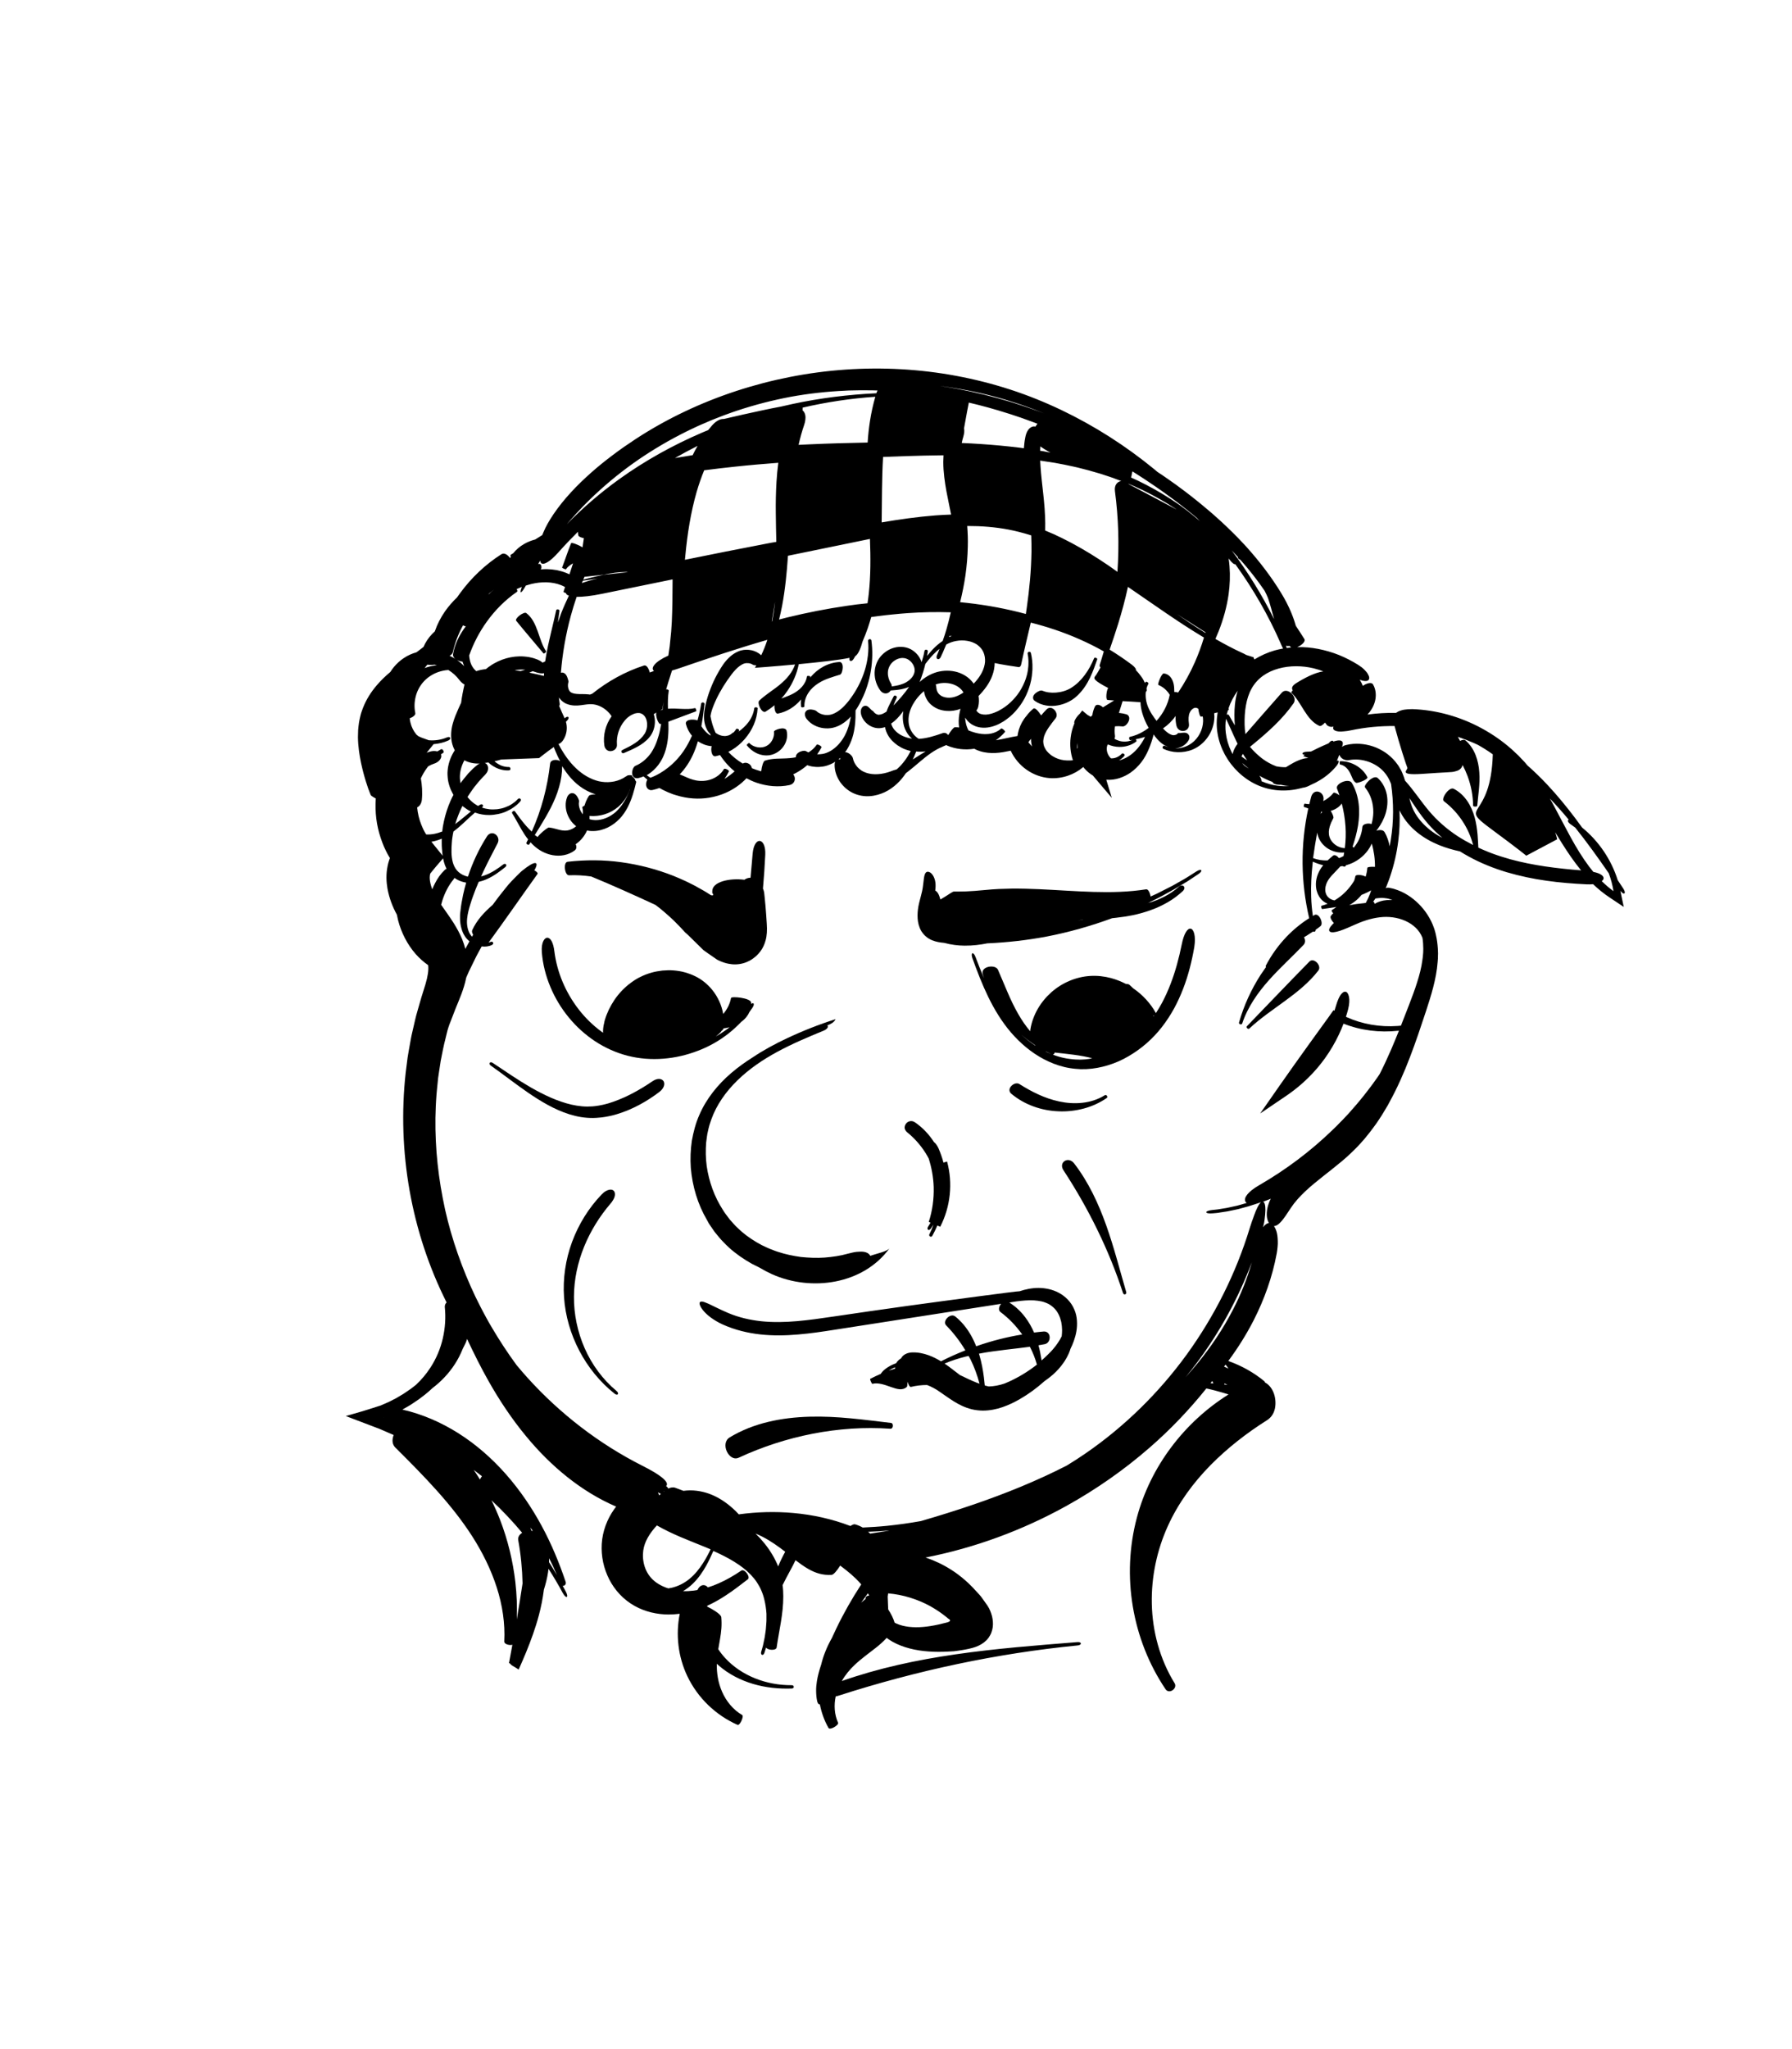
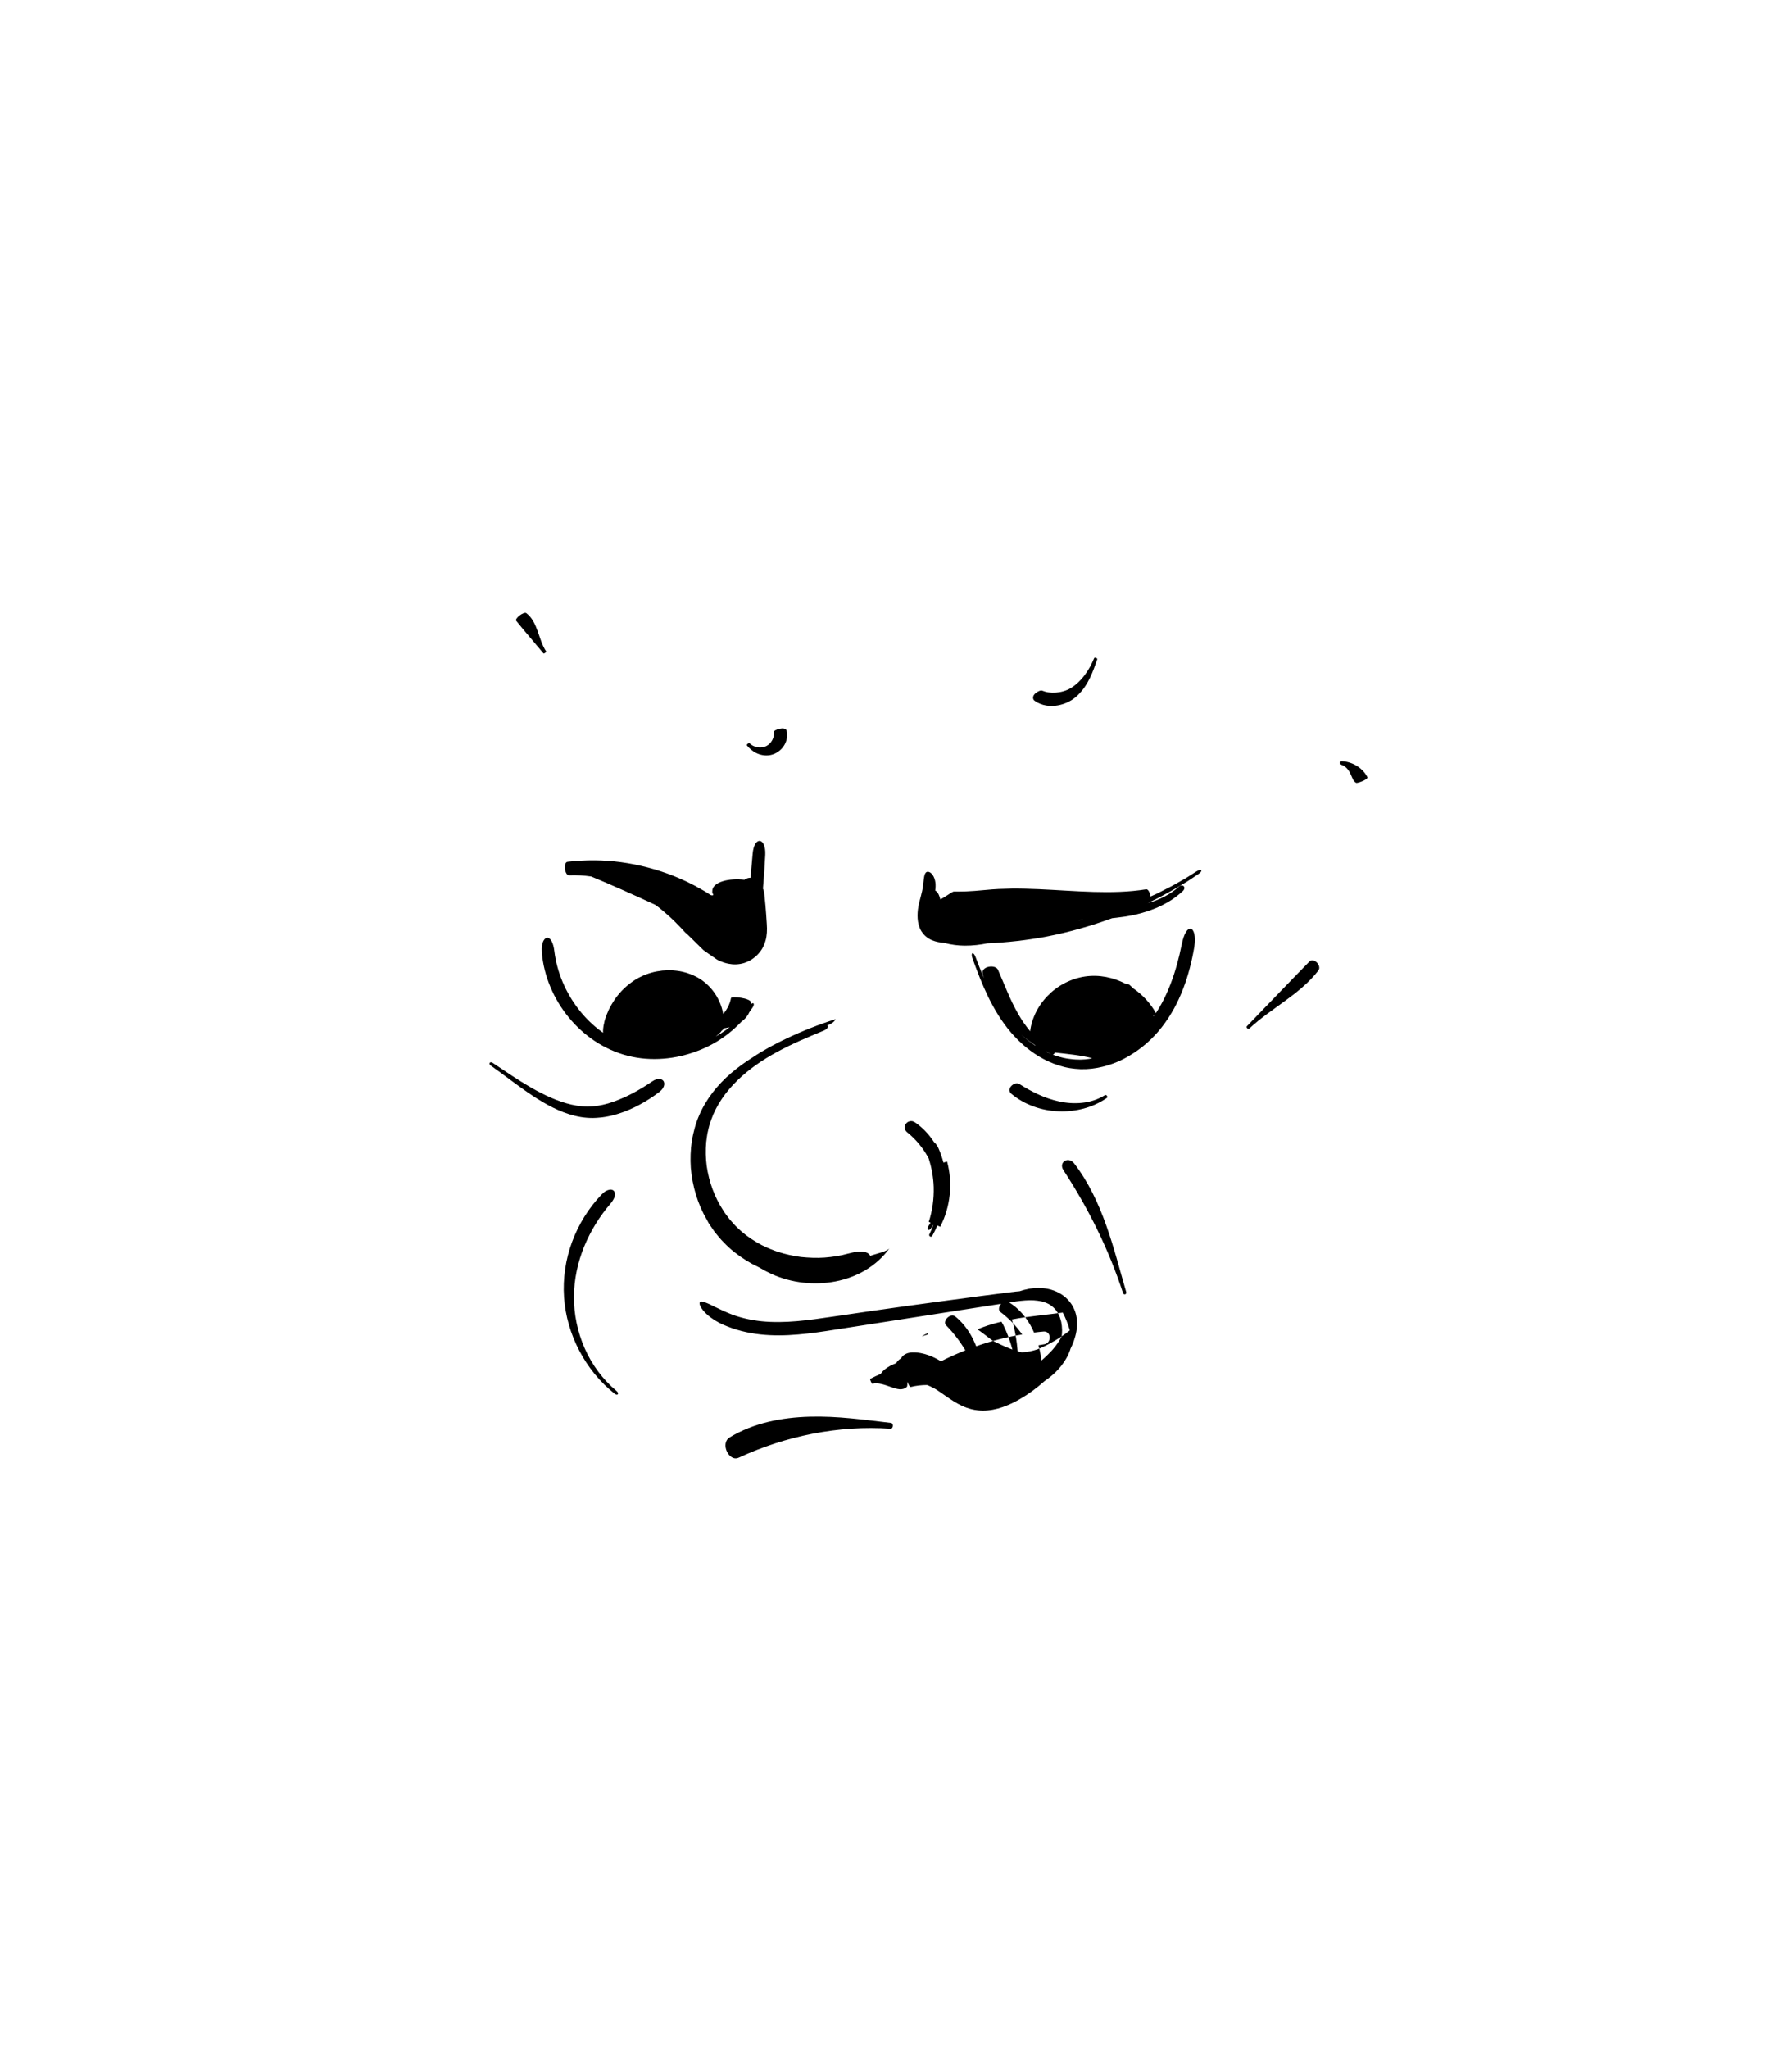
<svg xmlns="http://www.w3.org/2000/svg" enable-background="new 0 0 2800 3200" version="1.1" viewBox="0 0 2800 3200" xml:space="preserve">
  <path d="m963.4 2172.3c-21.7-18-38.7-41.4-49.9-66.9s-16.9-53.2-16.7-80.4c0.1-27.2 6-53.8 16-78.4 10.1-24.6 24.2-47.3 41.4-67.3 0.9-1 1.7-2 2.3-3 0.7-1 1.3-2 1.8-2.9 1.1-1.8 1.8-3.6 2.2-5.3 0.8-3.3 0.3-6.2-1.2-8.1s-4.1-2.7-7.5-2c-1.7 0.4-3.6 1.1-5.6 2.3-0.5 0.3-1 0.6-1.6 1l-1.5 1.2c-1 0.9-2.1 1.9-3.2 3-20.3 21.2-36 46.7-46.1 74.1s-14.5 57-12.5 86.3c2 29.2 10.4 57.8 23.9 83.5 13.5 25.8 32.2 48.8 54.9 66.9 5 4.1 8-0.1 3.3-4z" />
  <path d="m1417.4 1768.2c11.3 9.1 21.1 20.2 28.9 32.6 1.7 2.7 3.3 5.5 4.8 8.4 4.6 14.4 7.3 29.4 7.8 44.6 0.5 18.4-2 36.9-7.7 54.4l2.8 1.2c-1.2 2-2.4 4-3.7 6-3.1 4.5 0.9 7.7 4.3 3 1.4-2 2.7-4 4-6-1.8 5.2-4 10.3-6.5 15.2-1.4 2.9 3 5.4 4.6 2.4 2.9-5.2 5.5-10.5 7.9-16.1l4.5 1.9c16.1-31.3 19.9-68.2 10.7-101.9l-5.6 1.7c-2.1-7.8-4.8-15.5-8-22.8-1.3-2.6-2.6-4.8-4-6.5-0.9-1.1-1.8-2-2.8-2.7-7.8-12.1-17.8-22.7-29.6-30.8-2.8-2-5.8-2.4-8.3-1.8-2.5 0.5-4.6 2-6 4-1.4 1.9-2.2 4.3-2 6.7 0.4 2.3 1.6 4.6 3.9 6.5z" />
  <path d="m1860.5 1450.3c-4.8-1-10.6 7-14.1 24.9-4.3 21.1-9.8 41.9-17.5 61.7-3.8 9.9-8.2 19.6-13.1 28.9-3 5.6-6.2 11-9.7 16.3-8.4-15.2-20.6-28.5-35.5-38.7-3.4-3.3-6-5.7-7-6.2-0.5-0.3-2.1-0.5-4.5-0.7-7.3-3.8-15.1-6.9-23.3-9.1-10.3-2.7-21.2-4-32.3-3.3-22.1 1.3-44 10.6-60.8 25.5-8.4 7.5-15.7 16.3-21.3 26.1s-9.6 20.6-11.4 31.7c-0.2 1.1-0.3 2.1-0.3 3.1-7.1-8.4-13.3-17.5-18.6-26.8-6.6-11.4-12-23-17-34.6-5-11.5-9.6-22.9-14.7-34.5-3.9-9.2-27.1-5.7-23.9 6.4 0.6 2.2 1.3 4.4 2 6.5-4.7-10.8-9.1-21.8-13.2-32.9-3.3-9-8.1-7.3-4.9 1.8 7.4 20.5 15.2 40.9 24.8 60.6 9.6 19.6 21 38.5 35.4 55.3 14.4 16.7 31.6 31.4 51.6 41.9 10 5.2 20.6 9.4 31.8 12.1 2.8 0.6 5.6 1.3 8.4 1.7l4.3 0.6c1.4 0.2 2.8 0.4 4.3 0.5l8.6 0.6 8.7-0.1c11.6-0.5 23.1-2.7 34.2-6.1s21.8-8.1 31.8-14c20-11.6 37.8-27.1 52.1-45.5 7.1-9.1 13.4-18.8 19-28.9 5.5-10.1 10.2-20.5 14.3-31.1 8.2-21.2 13.6-43.2 17.4-65.1 2.7-17.6-0.9-27.6-5.6-28.6zm-57.6 136.3c-0.2 0.3-0.4 0.6-0.6 0.8-0.2-0.8-0.4-1.5-0.5-2.3 0.1 0.1 0.1 0.2 0.2 0.3 0.3 0.6 0.6 0.9 0.9 1.2zm-185.3 45.7v0.6c-7.7-5.1-15-10.8-21.8-17.1 3.8 3.3 7.6 6.5 11.7 9.5 3.3 2.4 6.6 4.8 10.1 7zm16.2 9.8c0.3 0 0.6 0.1 0.8 0.1 2.8 1.4 5.7 2.8 8.6 4.1-2.3-0.9-4.6-1.9-6.8-2.9-0.9-0.4-1.7-0.9-2.6-1.3zm62.1 12.3-7.6 0.4-7.6-0.2c-1.3 0-2.5-0.1-3.8-0.3l-3.8-0.4c-1.3-0.1-2.5-0.4-3.8-0.5l-3.8-0.6c-7-1.3-14-3.3-20.7-5.9 1.5 0.2 2.8-1.5 3.1-3.2 18.9 2.1 42.5 4.3 58.7 9-3.5 0.8-7.1 1.4-10.7 1.7z" />
  <path d="m1138.4 1613.9c7-5.5 13.6-11.6 19.8-18.1 3-2.2 5.8-4.7 8.1-7.7 1.9-2.3 3.5-4.9 4.7-7.7 1.7-2.3 3.4-4.7 5-7.1 3.7-5.8 1.2-8.5-2.3-5.4 0-0.8 0-1.6-0.1-2.3-0.6-7.2-30.9-10.2-31.4-7-1.6 8.7-5.8 17.5-12.2 24.9-2.3-13.4-8.2-26.6-17.1-37.6-7-8.6-16-16.2-26.4-21.2-2.6-1.4-5.3-2.4-8-3.5-1.4-0.5-2.8-0.9-4.1-1.4l-2.1-0.7-2.1-0.6c-5.6-1.6-11.5-2.5-17.4-3s-11.9-0.3-17.8 0.2c-5.9 0.7-11.9 1.7-17.6 3.4-5.8 1.7-11.5 3.8-16.9 6.6l-2.1 1-2 1.1c-1.3 0.8-2.6 1.5-3.9 2.3-2.5 1.7-5.1 3.3-7.5 5.2-9.7 7.2-18.1 16.2-24.9 26.1-3.3 5-6.3 10.2-8.9 15.5-2.5 5.4-4.7 10.9-6.3 16.6-0.3 1.1-0.6 2.1-0.7 3.1-1.9 7.2-2.1 12.9-1.9 16.2-0.8-0.6-1.6-1.1-2.4-1.7-13.6-9.9-25.6-21.7-35.8-34.9-20.4-26.4-33.8-57.8-37.9-90.6-0.8-6.7-2.2-11.7-4-15.3s-4.2-5.6-6.5-5.9c-2.4-0.2-4.8 1.4-6.7 5.1s-3 9.7-2.4 17.6c1.5 18.7 6.2 37.1 13.4 54.2 7.2 17.2 16.9 33.3 28.7 47.6 11.8 14.4 25.7 27 41.3 37.3 15.6 10.2 32.9 18 51 22.6s37 6 55.5 4.5c18.5-1.4 36.7-5.7 53.9-12.3 17.3-6.5 33.5-15.7 48-27.1zm-4-5.5c-5.2 3.8-10.6 7.2-16.1 10.3 2.4-1.9 4.4-3.6 5.9-5s2.7-2.8 3.7-4.4c1-0.2 2-1.1 2.3-2.9v-0.3c3.2-0.4 6.4-1.1 9.7-1.9-1.8 1.5-3.6 2.9-5.5 4.2z" />
  <path d="m1869.7 1360.7c-4.5 2.8-8.9 5.7-13.4 8.5-1.1 0.7-2.2 1.4-3.4 2.1l-3.4 2-13.8 7.8c-2.3 1.3-4.6 2.7-7 3.8l-21.3 10.8-7.3 3.3-2.3 1c-0.9-5.7-3.7-11.7-7-11.2-53.6 8.6-110.9 2.3-167.4-0.2-14.1-0.6-28.2-1-42.1-0.9-7 0.1-13.9 0.3-20.8 0.6-6.8 0.3-14 0.9-20.3 1.5-12.7 1.2-23 2-30.8 2.3-7.4 0.3-13.6 0.1-19 0.2-2.1 0.1-6.6 3.7-13.4 7.8-2.3 1.5-4.9 3-7.6 4.6-1.1-3.4-2.1-7.4-4.3-10.5-1-1.4-2.2-2.6-3.8-3.4 0.1-0.9 0.3-1.7 0.3-2.6 0.5-4.8 0.3-9.3-0.6-13.1s-2.4-7-4.1-9.2c-0.8-1.1-1.8-2-2.6-2.7s-1.7-1.1-2.5-1.4c-1.6-0.6-2.9-0.5-4 0-1.1 0.6-1.9 1.6-2.5 2.9-0.3 0.7-0.5 1.3-0.7 2.1-0.3 0.8-0.4 1.6-0.6 2.6-0.4 1.9-0.6 3.9-0.9 6.5-0.3 2.7-0.8 5.8-1.2 9.5-0.6 4.5-1.8 9.3-3.1 14.3l-2 7.7c-0.7 2.8-1.4 5.7-1.9 8.6-1 5.8-1.5 11.9-1.1 18.3s2 13.3 5.7 19.7l1.6 2.3c0.3 0.4 0.5 0.8 0.8 1.1l0.9 1.1c0.6 0.7 1.2 1.4 1.9 2.1l2.1 1.9c2.8 2.5 6.2 4.4 9.4 5.8 6.6 2.7 12.9 3.6 18.6 4.1 0.2 0 0.5 0 0.7 0.1 10.7 2.9 21.4 4.2 31.6 4.3 13.1 0.1 24.8-1.5 35.5-3.6 31.3-1.4 62.4-4.9 93.1-10.7 34.7-6.7 68.8-16.4 102-28.6 2.1-0.2 4.3-0.4 6.4-0.7 4.5-0.5 9.1-1.2 13.7-1.8l6.8-1.2c1.1-0.2 2.3-0.4 3.4-0.6l3.4-0.7c2.3-0.5 4.6-0.9 6.8-1.6l6.8-1.8c2.3-0.6 4.5-1.4 6.8-2.1l3.4-1.1 3.3-1.2c8.9-3.1 17.7-7.3 26.1-12.1s16.3-10.8 23.5-17.4c6.3-6.1-0.4-12-6.2-6.8-6.8 6-14.3 11.2-22.3 15.3s-16.3 7.5-24.9 9.9l-1.2 0.3 0.9-0.4c0.2-0.1 0.5-0.1 0.7-0.2 0.5-0.1 1-0.4 1.3-0.8l6.5-3.2 7.2-3.6c2.4-1.3 4.7-2.6 7.1-3.8l14.1-7.7c2.4-1.2 4.6-2.7 7-4.1l13.8-8.2c2.3-1.4 4.6-2.7 6.8-4.3l13.4-8.9c8.1-5.2 5.2-9.4-2.6-4.4zm-185.8 77.2c2.6-0.7 5.2-1.3 7.8-2h0.8c-2.9 0.7-5.8 1.3-8.6 2z" />
  <path d="m1728.5 1913.7c-12.2-34.4-27.9-68-50.2-96.9-9.1-11.7-24.9-1.7-16.6 10.8 38.9 59.4 70.9 123.9 93 191.7 1.2 3.7 6.1 2.2 5-1.6-10-34.2-18.9-69.5-31.2-104z" />
  <path d="m1224.9 1137.7c-2-0.4-4.5-0.2-6.8 0.3s-4.6 1.4-6.2 2.2-2.6 1.6-2.6 2.5c0.5 4.2-0.4 8.9-2.6 13-2.1 4.1-5.5 7.5-9.4 9.4-3.9 2-8.9 2.7-13.8 1.8-4.8-0.8-9.5-3.1-12.7-6.5-0.7-0.7-4.7 2.5-3.9 3.5 3.6 4.6 8.4 8.9 14.6 12 6.1 3 13.8 4.8 21.9 3.3s15.9-6.5 20.8-13.6c2.5-3.5 4.2-7.5 5.1-11.8 0.9-4.2 0.8-8.7-0.3-13-0.4-1.5-2.1-2.7-4.1-3.1z" />
  <path d="m1616.9 1094.6c5.5 3.9 11.8 6.2 18 7.2s12.4 0.8 18.3-0.3 11.5-3 16.8-5.7c1.3-0.7 2.6-1.4 3.9-2.2 1.3-0.7 2.5-1.6 3.7-2.5 1.2-0.8 2.4-1.8 3.5-2.8 1.2-0.9 2.2-1.9 3.2-2.9 8.2-7.9 14.2-17.4 18.8-26.9s8-19.2 11.3-28.7c0.7-2.1-4.1-3.8-4.9-1.8-3.8 9.2-8.6 18.2-14.6 26.2-6 8.1-13.2 15-21.1 19.9-1 0.6-2 1.2-2.9 1.7-1 0.5-1.9 1-2.9 1.4s-2 0.9-3 1.2-2 0.7-3 1c-4 1.2-8.2 1.9-12.1 2.2-4 0.3-7.8 0.2-11.3-0.3-3.6-0.5-6.9-1.4-10.1-2.7-0.6-0.3-1.4-0.3-2.3-0.2-0.8 0.1-1.7 0.4-2.7 0.8-1.9 0.8-4.1 2.1-5.9 3.7s-3.1 3.6-3.4 5.7c-0.2 1.1 0 2.2 0.4 3.3 0.3 1 1.1 1.9 2.3 2.7z" />
-   <path d="m2536.3 1387.5c-2.9-4.3-5.7-8.7-8.6-13-10.1-32.2-29.7-61-55.7-82.2-3.7-5-7.4-10.1-11.1-15.1-13.5-17.8-27.7-35.2-43.1-51.6-9.8-10.5-20.2-20.6-31.1-30.2-1.5-1.8-3-3.6-4.5-5.3l-9.8-10.3c-3.4-3.3-6.9-6.5-10.4-9.7-14.2-12.6-29.9-23.5-46.6-32.6-33.4-18.2-70.9-28.8-108.6-30.1-4.9 0-9.3 0.3-13 0.9-1.9 0.3-3.6 0.8-5.1 1.3-1.6 0.5-3 1.1-4.2 1.7s-2.3 1.3-3.3 2c-14.9-0.3-29.8 0.6-44.5 2.6 1.2-1.3 2.3-2.6 3.4-4 4.5-5.9 7.9-12.9 9.1-20.6 1.2-7.6 0.1-15.9-4-22.7-2.5-4-11.2-1-15.8 2.5-0.5-1.2-1-2.5-1.6-3.7-0.7-1.5-1.5-2.8-2.2-4.2l-1-1.7c1.5 0.6 2.9 1 4.2 1.4 4.5 1.2 7.9 0.8 9.5-1s1.6-4.9-0.9-9.1c-0.6-1.1-1.3-2.2-2.3-3.4-0.9-1.1-2.1-2.3-3.3-3.6-1.3-1.2-2.7-2.6-4.3-3.8-1.7-1.2-3.5-2.5-5.5-3.8-9.5-5.9-19.5-11.1-29.9-15.3s-21.3-7.3-32.4-9.5c-10.8-2.1-21.8-3.1-32.9-2.8 6.8-2.7 13.8-8.8 11.2-12.8-4.3-6.9-8.8-13.7-13.3-20.5-0.1-0.2-0.1-0.5-0.2-0.7-3.3-11.7-9.7-29.3-22.8-50.7-15.4-25.2-33.4-48.7-53-70.6-2.4-2.8-5-5.4-7.5-8.1s-5-5.4-7.6-8l-7.8-7.8c-2.6-2.6-5.2-5.2-7.9-7.7-5.3-5-10.6-10.1-16.1-14.9l-8.2-7.3-8.4-7.1c-5.5-4.8-11.3-9.3-16.9-13.9-2.8-2.3-5.7-4.5-8.6-6.8l-8.7-6.7-8.8-6.5c-2.9-2.2-5.8-4.4-8.8-6.4-6-4.2-11.9-8.5-17.9-12.5-2.3-1.6-4.7-3.1-7-4.6-1.7-1.5-3.5-2.9-5.2-4.4-44.2-36.2-92.9-67.4-144.8-92.2-26-12.4-52.8-23.2-80.2-32.1-27.5-8.9-55.5-16-84-21.3-56.9-10.6-115.3-13.8-173.2-9.8s-115.4 15.3-170.7 33.4c-55.2 18.1-108.3 43.1-157 74.9-12.2 8-24.1 16.2-35.7 25-11.6 8.7-23 17.8-33.9 27.5s-21.5 19.8-31.5 30.7c-10 10.8-19.3 22.3-27.6 34.5-6.7 10-12 19.3-15.5 27.8-0.7 1.6-1.3 3.1-1.9 4.6-3.7 2.3-7.4 4.6-11 6.9-6.1 1.6-12 3.9-17.5 7.1-6.4 3.7-12.2 8.5-16.8 14.3-1.3 0.8-2.6 1.7-4 2.5-0.7 0.4-0.5 1.8 0.1 3.2-0.4 0.6-0.8 1.3-1.1 1.9-4-5.4-9.2-8.7-13.7-5.9-25.2 16.1-47 36.9-64.4 60.7-1.6 2.2-3.2 4.5-4.8 6.7-6.9 6.6-13.2 13.8-18.7 21.6-6.7 9.6-12.2 20.2-16 31.4-6.1 5.5-11.4 11.9-15.3 19.3-0.8 1.6-1.6 3.2-2.3 4.9-3.6 2.9-7.3 5.7-11.1 8.5-3.4 1-6.8 2.1-10 3.6-3.3 1.5-6.5 3.2-9.4 5.2-1.5 0.9-2.9 2.1-4.4 3.1-1.4 1.1-2.8 2.2-4.1 3.4-5.1 4.6-9.4 9.8-13 15.5-7.4 6.2-14.6 13-21.3 20.9-8.6 10.1-16.4 22-21.7 36-1.2 3.5-2.7 7.1-3.5 10.8-0.9 3.7-1.8 7.5-2.4 11.3-0.5 3.8-1 7.7-1.3 11.5-0.2 3.7-0.3 7.5-0.3 11.2 0.2 14.6 2.3 28 4.7 39.7 2.5 11.7 5.3 21.9 7.9 30.2 2.6 8.4 4.8 14.4 7.2 20.1 0.4 1.1 2.1 2.4 4.5 3.8 1 0.6 2.2 1.3 3.6 2 0 0.3-0.1 0.6-0.1 0.9-1.3 20.4 1.1 40.9 7.6 60.3 1.5 4.9 3.5 9.6 5.4 14.4 2.3 4.6 4.3 9.4 7 13.8l2 3.4 0.1 0.2-0.3 0.9-0.8 2.3c-1 3.1-2 6.2-2.5 9.4-2.6 12.6-2 24.4-0.2 35 2.8 15.2 8 28.6 14.7 40.8 0.6 2.9 1.2 5.8 1.9 8.7 2.5 9.8 6.1 19.1 10.7 28s10.2 17.3 16.9 24.9c5.7 6.4 12.2 12.3 19.4 17.3 1 7.5-0.6 17.5-4.2 29.7-1.9 6.5-4.3 13.5-6.6 21.2l-6.6 23-1.6 5.8-1.4 5.8-5.4 23.4c-0.9 3.9-1.5 7.8-2.2 11.7-1.4 7.9-2.9 15.7-4.1 23.5l-3 23.7c-13.6 122.9 8.6 249 63.9 358.9-2 2-3 4.3-2.8 7.2 1.7 16.2 0.6 32.8-3.1 48.9s-10.2 31.5-19.2 45.4c-6.4 9.9-14.1 19.1-22.8 27.2l-7.6 5.9c-3.1 2.2-6.3 4.3-9.5 6.5-0.8 0.5-1.6 1.1-2.4 1.6l-2.5 1.5-4.9 2.9-2.5 1.5c-0.8 0.5-1.6 1-2.5 1.4l-10.2 5.2c-1.7 0.8-3.5 1.5-5.2 2.3l-5.3 2.3-1.3 0.6-1 0.4c-0.6 0.2-0.9 0.4-1.5 0.5l-5.9 1.9c-7.9 2.5-15.8 5.1-23.7 7.4l-23.6 6.8 48.4 18.4 3 1.1 1.5 0.6 4.8 2.1 6 2.6 11.1 4.8c-2.8 7.3-2.6 14.6 2.9 19.9 44.8 44.5 88 88.5 120.1 138.7 15.9 24.9 29.1 51.6 38 79.2s13.3 56.4 11.8 84.6c-0.2 4.2 7.6 6.4 12.7 5.2-1.7 9.6-3.5 19.1-5.3 28.6 0.6 0 1.2 0.3 1.7 0.9 0.8 0.9 1.6 1.7 2.5 2.5 2.2 1.2 4.3 2.5 6.4 3.8 1.5 0.9 3 1.9 4.5 2.9 3.9-8.8 7.8-17.7 11.5-26.7 7.6-18.6 14.7-37.9 20-57.8 3.5-13.1 6.2-26.6 7.9-40.2 2.8-8.9 5.1-17.9 6.5-27.1 0.3-1.8 0.5-3.7 0.7-5.6 7.9 12.3 15.4 24.9 22.3 37.8 5.4 9.7 9.9 7.4 4.6-2.5-1.5-2.9-3.1-5.8-4.7-8.7 3 0.3 6-2.4 4.5-6.6-10-29.6-22.1-58.9-37.4-87.1s-33.6-55.3-55.3-80-46.8-46.9-75-64.7c-26.8-16.9-56.4-29.8-87.3-36.8 1.5-0.8 3-1.7 4.4-2.5l5.4-3.1 2.7-1.6c0.9-0.6 1.8-1.1 2.6-1.7 3.5-2.3 7-4.6 10.4-7l10-7.6c4-3.2 7.9-6.6 11.6-10.1 6.7-5.1 13-10.7 18.9-17 11.8-12.5 21.6-27.4 28.1-43.8 0.2-0.4 0.4-0.7 0.5-1.1l2.8-5.6c0.6-1.2 1.2-2.4 1.7-3.5 0.5-1.2 0.9-2.3 1.3-3.5 0.3-0.7 0.5-1.5 0.7-2.2 10.4 22.1 21.4 44.4 33.9 66.4 16.7 29.5 36 58.6 58.3 85.5 38.2 46.4 85.9 86.4 140.7 109.9-1.1 1.4-2.2 2.8-3.2 4.3-10.9 15.4-18.1 34.2-19.3 54-1.1 19.5 3.1 38.5 11.7 55.3 8.5 16.8 22.3 31.8 39.5 41.4 16.9 9.5 35.5 13.4 52.8 13.5 6.1 0 12-0.4 17.9-1.1-6.6 32.8-2.5 67.1 11.7 97.1 16.4 34.5 44.7 61.3 78.5 76.3 3.8 1.7 10.4-13.6 7.4-15.3-14.2-8.2-25-21.6-31.4-36.2-6.4-14.4-8.6-29.9-8.3-43.8 0.8 0.8 1.7 1.5 2.6 2.3 15.8 13.9 34.7 23.4 54.3 29.2 19.7 5.8 40.1 7.8 60.2 7.1 4.4-0.1 4.1-5.3-0.1-5.2-19.6 0.1-39.2-3.4-57.2-10.7-18-7.2-34.3-18.1-46.8-31.8-4-4.3-7.6-8.9-10.7-13.7 0.9-5.5 1.9-10.8 2.7-15.8 2-11.5 3.1-21.8 2-34.2-0.3-2.5-3.8-5.7-9.2-9.3-3.7-2.4-8.1-5-12.9-7.3 0-0.4 0.1-0.8 0.1-1.2 10.6-4.8 20.4-10.5 29.5-16.5 12.3-8.1 23.4-16.7 34-24.9 4.6-3.6-5.3-16.9-10.2-13.6-11 7.5-22.8 14.4-35.3 19.9-5.5 2.5-11.2 4.6-17 6.4-0.8-1-1.7-1.9-2.8-2.5-2.1-1.2-4.6-1.5-7.2-0.4-2.3 1-4.6 3.3-6.3 7-2 0.4-3.9 0.7-5.9 0.9-5.5 0.7-11.1 1-16.5 0.8 5.7-3.4 11-7.4 15.7-12.1 8.5-8.3 15.1-18.1 20.6-27.9 4.1-7.5 7.7-15.1 11-22.7 6 2.6 11.9 5.4 17.5 8.3 10.7 5.5 20.5 11.5 29.2 18.2 8.5 6.8 15.9 14.2 21.3 22.4 2.7 4.1 5.1 8.3 7 12.9 2 4.6 3.6 9.5 4.8 14.7 1.6 6.7 2.7 13.9 3.2 21.4v3.1 4.8 2.4c0 0.8 0 1.6-0.1 2.4l-0.7 9.5-0.2 2.4-0.3 2.4-0.7 4.7c-0.5 3.1-0.8 6.3-1.6 9.4l-2 9.3c-0.8 3.1-1.7 6.1-2.6 9.1-1.5 5.3 3.3 7 5 1.6l2.6-8.2c2.6 4.3 15.7 5.1 16.5-0.1 3.8-26.5 10.4-52 10.4-79.9 0-5.8-0.3-11.6-1.1-17.5 3.7-7.6 7.7-15 11.6-22.2 3-5.5 5.9-11 8.6-16.7 6.8 5.2 13.5 10 20.2 13.8 11.1 6.3 22.3 9.9 36.1 9.1 3.1-0.2 8.2-6.1 13.5-14.5 12.2 9.1 23.1 18.1 31.6 27.9 0.4 0.5 0.9 1 1.3 1.5-14.4 22-27.5 45-38.9 68.7-2.4 4.9-4.7 9.9-6.9 14.8-4 7.1-7.7 14.6-10.7 22.4-2.5 6.3-4.5 12.7-6.1 19.3-2.8 8.3-5.3 17-6.7 26-0.8 5.1-1.3 10.3-1.2 15.6s0.5 10.6 1.7 15.9c0.9 3.6 2.7 5 3.9 4.6 0.1 0 0.2-0.1 0.2-0.1 2.5 12.8 6.9 25.3 13.5 36.9 2.3 4.1 16.5-4.5 15-8-5.9-13.2-6.6-27.8-3.7-41.2 1.7-0.3 3.6-0.8 5.6-1.5 120.8-38.8 245.9-65.7 372.5-78.1 6.9-0.7 6.5-5.8-0.5-5.2-63.2 5.1-127.2 9.9-190.9 19.2-60.2 8.7-120.1 21.5-177.2 41.6 5.5-9.7 12.6-18.1 19.9-25 10.9-10.3 22.4-18.3 33-26.7 6.1-4.8 11.9-9.9 17.3-15.7 1 0.7 1.9 1.5 2.9 2.2 7.7 5.3 16.6 9.3 25.9 12.3 18.7 6 39.1 7.7 59.1 7.2 5-0.1 10-0.4 15-0.7l1.9-0.1c0.6 0 1.6-0.2 2.4-0.3l5-0.7c3.3-0.4 7-1.1 10.6-1.7 7.1-1.4 14.6-3 20.7-6 6.2-2.9 11.6-6.9 15.7-12.5 0.8-1.2 1.6-2.4 2.3-3.7s1.4-2.6 1.9-4c1-2.7 1.8-5.6 2.2-8.4 0.8-5.7 0.3-11.4-1-17.1-1.5-5.7-3.6-11.5-7.3-17l-5.9-8.3c-2-2.8-3.9-5.7-6.4-8.4-2.2-2.7-5.4-5.7-7.5-8.1-1.5-1.8-3.1-3.4-4.7-5-3.3-3.2-6.5-6.6-10-9.5-3.5-3-7-6-10.7-8.7l-5.6-4.1c-1.9-1.3-3.8-2.5-5.8-3.8-12.5-8-26-14.4-40-19.1 77.2-15.1 151.8-42.7 220.3-80.7 46.4-25.8 90.1-56.3 130-91.1 32.2-28 61.7-58.9 88.4-92.2 8.8 1.8 17.5 4.2 26.1 6.7 2.9 0.9 5.8 1.7 8.6 2.6-69.5 43.6-122 112.8-143.2 192.2-24.4 91.4-7.4 190.7 44.7 268.1 5.7 8.6 19.2-1.2 14.2-9.3-23-37.3-34.7-81-35.6-123.7-1-42.8 8.3-84.7 24.8-121.2 16.5-36.6 40.1-68.3 66.8-95.5 26.9-27.2 56.5-50.2 88.8-70.6 6.5-4.3 10.3-10.5 11.9-17.8s1.1-15.7-1.4-23.1-7.1-13.9-13.6-17.5c-0.2-0.1-0.3-0.2-0.5-0.2-0.1-0.7-0.3-1.4-0.9-1.9-16.8-13.9-36.1-24.5-56.4-31.7 14.8-20 28.1-41.1 39.5-63.3 16.8-32.9 29.4-68.1 36.1-104.4 0.7-3.7 1.1-7.2 1.4-10.5s0.5-6.4 0.3-9.3c-0.1-2.9-0.3-5.6-0.6-8-0.2-1.2-0.4-2.4-0.6-3.5s-0.5-2.2-0.8-3.2c-1.1-3.5-2.4-6.3-4-8.4 1.5-0.1 3-0.5 4.4-1.3 1.1-0.6 2.2-1.4 3.3-2.3s2.2-2 3.3-3.2 2.3-2.6 3.4-4.1c1.2-1.5 2.3-3.2 3.7-5 2.5-3.6 5.3-7.9 8.6-12.9 5.8-8.8 13.4-17.1 21.8-25.1s17.8-15.6 27.5-23.3 19.7-15.4 29.7-23.8c5-4.2 10-8.5 14.8-13.2s9.7-9.3 14.1-14.3c2.2-2.5 4.5-4.9 6.7-7.5l6.3-7.8 3.1-3.9c1-1.3 2-2.7 3-4l5.9-8c1-1.3 1.9-2.7 2.8-4.1l5.4-8.2c0.9-1.4 1.8-2.8 2.6-4.2l5.1-8.5c0.8-1.4 1.7-2.8 2.5-4.2l2.3-4.3c12.6-22.9 23.1-46.7 32.2-70.6 9.2-23.9 17.2-48 25.1-71.9 3.9-12 7.9-24.3 11.2-37.1s6-26 7-39.8l0.4-5.2 0.1-5.2 0.1-2.6-0.1-2.6-0.2-5.3c-0.5-7.1-1.3-14.2-3-21.2-0.4-1.8-0.7-3.5-1.3-5.3l-0.8-2.8-0.9-2.7c-0.6-1.8-1.3-3.5-2-5.3-0.7-1.7-1.5-3.4-2.3-5.1-3.3-6.7-7.3-13-11.9-18.8-9.3-11.5-20.9-21.2-34.9-27.7-3.5-1.6-7.2-2.9-10.9-4.1-1.9-0.5-3.8-1.1-5.8-1.4l-2.9-0.6h-0.1-0.1-0.1-0.2c-1.1-0.1-2.1 0-3.2 0.3-0.4 0.1-0.8 0.2-1.1 0.4-0.2 0.1 0-0.1 0-0.1l0.1-0.2 0.2-0.5c0.3-0.6 0.6-1.3 0.9-2l0.4-1.1 0.8-2 2.5-6.5c0.9-2.2 1.5-4.4 2.3-6.6 5.9-17.6 10.1-35.8 12.4-54.2 2.1-16 2.7-32.3 2-48.4 0.6 1.3 1.2 2.6 1.9 3.8 6.5 12.2 15.6 22.6 26 30.9 10.3 8.3 21.8 14.7 33.8 19.6 10.8 4.4 21.8 7.5 32.8 9.9 4.5 2.8 9 5.5 13.7 8 9.4 5.2 19.1 9.8 29 13.8 9.9 4.1 20 7.6 30.3 10.7 20.5 6 41.3 10.4 62.2 13.3 20.9 3 41.8 4.6 62.5 5.6 3.8 0.2 7.2 0.1 10.3-0.2 7.9 7.6 16.5 14.6 25.7 20.7l22.2 14.8-5.3-25.1 0.1 0.1c5.5 7.2 9.7 4.4 4.4-3.8zm-656.6-265.8c0.3 3.1 0.2 6.4-0.3 9.6-1.8 13-10 25.5-21.4 31.9-6.6 3.8-14.4 5.7-22.1 5.6 4.2-0.3 8.2-1.5 11.8-3.5 3.7-2.1 7.2-5.2 9.5-9.3 0.5-0.9 0.8-1.8 1-2.6s0.2-1.7 0.2-2.5-0.2-1.5-0.5-2.2-0.6-1.3-1-1.8c-1.7-2.1-4.2-2.7-6.6-2.7s-4.8 0.4-6.6 0.6c-0.9 0.1-1.6 0.1-2.2 0h-0.6c-0.2 0-0.3 0.1-0.3 0.2-0.3 0.5-1.1 1.3-2.3 2-1.2 0.6-2.6 1-3.9 1.1-0.7 0.1-1.3 0-1.8-0.1-0.3 0-0.8-0.2-1.2-0.2-0.4-0.1-0.8-0.2-1.2-0.4-1.6-0.6-3.4-1.5-5.1-2.7-2.6-1.8-5.3-4.3-7.9-7.1 0.1-0.1 0.2-0.1 0.2-0.2 7.5-5.2 14.3-11.7 19.5-19.4 0 0.4-0.1 0.7-0.1 1.1-0.1 4.9 0.4 9.6 1.3 13.8 0.7 3.5 2.6 5.8 4.7 7.1 2.2 1.3 4.7 1.8 7.1 1.4s4.6-1.6 6-3.5c1.5-1.9 2.2-4.4 1.8-7.4-0.5-3.5-0.7-6.9-0.5-9.9 0.1-1.5 0.3-2.9 0.6-4.3 0.1-0.7 0.3-1.2 0.5-1.8s0.4-1.1 0.7-1.7c0.5-1.1 1.2-2.2 1.9-3.2 0.7-0.9 1.6-1.8 2.4-2.4 1.7-1.4 3.3-1.8 4.7-1.9 1.5 0.1 2.8 0.4 4.4 1.7 0.6 5.7 2.5 12.6 4.4 12.2 0.7-0.2 1.4-0.3 2.2-0.5 0.5 1 0.6 2 0.7 3zm-398.1 26.3c-2-2.8-5.2-4.4-9-3-11.9 4.2-23.6 7.8-35 8.7-0.7 0.1-1.4 0.1-2.1 0.1-3.8-2.4-7.1-5.5-9.6-9-2.7-3.8-4.7-8.1-5.6-12.6s-1-9-0.4-13.4c1.2-8.8 5-17 9.8-24.1 4-5.8 8.7-11 14-15.4 0.3 2.4 0.9 4.8 1.7 7.1 1.4 3.9 3.5 7.7 6.3 11 0.7 0.8 1.5 1.6 2.3 2.4 0.8 0.7 1.6 1.4 2.4 2s1.7 1.2 2.5 1.8c0.9 0.5 1.7 1.1 2.6 1.6 3.6 2 7.3 3.3 11.1 4.1 7.6 1.6 15.2 1.3 22.4-0.5 2-0.5 3.9-1.2 5.8-1.9-0.8 2.8-1.4 5.7-1.9 8.6-1.1 6.6-1.3 13.6-0.3 20.6-2.1-0.3-4.3-0.5-6.7-0.4-2 0.2-6.6 5.9-10.3 12.3zm-168.7 37.7c-0.9 0-1.9 0.1-2.7 0.2l2.7-2.4c0 0.5-0.1 1.1 0 1.7v0.5zm78.6 19c-6.6 2.4-13.3 3.9-19.9 4.3-6.5 0.4-12.8-0.3-18.2-2.2-1.4-0.5-2.7-1-3.9-1.6-0.7-0.3-1.2-0.6-1.8-0.9s-1.1-0.7-1.7-1c-2.2-1.5-4.2-3.2-6.1-5.2-3.6-4-6.3-8.9-7.2-13.8-0.4-2-1.6-3.6-3.2-5.2s-3.7-3.1-6-3.9c-1-0.3-2-0.5-3-0.5 1-1.4 2-2.8 2.9-4.2 3.6-5.9 6.4-12.1 8.4-18.5 2.1-6.5 3.2-12.9 4-19.3 0.9-7.9 1.1-15.7 1-23.3 1.4-2 2.7-4 3.9-6.1l1.5-2.6 1.4-2.6c0.9-1.8 1.9-3.5 2.7-5.3 7.1-14.3 11.9-29.6 14.4-45.2 1.3-7.8 2-15.7 2.2-23.6s-0.3-15.8-1.3-23.6c-0.4-3.5-5.5-2.7-5.2 0.6 0.7 7.6 0.6 15.2-0.3 22.7s-2.4 15-4.6 22.2c-4.3 14.4-11 27.9-19.1 39.9-1 1.5-2.1 3-3.1 4.4l-1.6 2.2-1.6 2.1c-2.2 2.8-4.5 5.4-6.8 7.8-4.7 4.9-9.8 8.9-15 11.4-1.3 0.6-2.6 1.2-3.9 1.6-0.6 0.3-1.3 0.4-2 0.6-0.3 0.1-0.6 0.2-0.9 0.2l-0.9 0.2c-2.3 0.4-4.9 0.5-7.4 0.2-5.1-0.6-10-2.7-13.2-5.7-0.2-0.2-0.4-0.3-0.5-0.4-0.2-0.1-0.3-0.3-0.5-0.4l-1.2-0.6c-0.8-0.4-1.9-0.6-2.9-0.9-2.1-0.5-4.7-0.8-7.1-0.3-2.4 0.4-4.5 1.7-5.6 4.3-0.3 0.7-0.5 1.4-0.5 2.1-0.1 0.8 0 1.6 0.1 2.5s0.5 1.8 0.9 2.8c0.2 0.5 0.4 1 0.7 1.4 0.3 0.5 0.6 0.9 1 1.4 3.4 4.4 7.6 7.7 12.1 10s9.2 3.8 14.1 4.4 9.8 0.5 14.8-0.6c2.5-0.6 4.8-1.3 6.9-2.2 2.2-0.9 4.3-1.9 6.3-3.1 5.8-3.4 10.6-7.6 14.8-12.2-0.7 4.2-1.6 8.4-2.7 12.5-1.7 5.8-3.8 11.5-6.5 16.7s-6.1 9.9-9.8 14.1c-1.9 2-3.8 3.9-5.9 5.6s-4.1 3.2-6.3 4.5-4.4 2.4-6.6 3.2c-1.1 0.5-2.2 0.7-3.3 1.1l-1.7 0.4-0.8 0.2-0.8 0.1c-2.2 0.4-4.5 0.5-6.7 0.6-0.5 0-0.9 0-1.4-0.1 2.4-3.4 4.7-7 6.6-10.7 1-1.8-6.4-5.7-7.4-4.2-3.3 4.9-7.8 8.9-12.8 12-1.3-0.5-2.5-1.1-3.7-1.8-0.8-0.4-1.5-0.7-2.5-0.7s-1.9 0-3 0.2c-2.1 0.4-4.5 1.3-6.5 2.6s-3.6 3.2-4 5.5c-0.1 0.6-0.1 1.2-0.1 1.8-3.1 0.6-6.1 1.1-9.1 1.3-7.5 0.7-14.4 0.6-20.8 0.9s-12.2 1-18.5 3.1c-2.4 0.8-4.9 8.8-5.7 16.6-0.9-0.2-1.8-0.4-2.7-0.7-4.1-1.2-8.1-2.6-12-4.2v-0.2c-0.5-2.5-1.9-4.7-3.8-6.1s-4.3-2.2-6.6-2.1c-1.3 0.1-2.6 0.5-3.8 1.2-4.3-2.6-8.5-5.5-12.4-8.7-3.6-2.9-6.9-6.1-10.1-9.5 1.8-0.9 3.6-1.9 5.3-2.9 7.7-4.6 14.5-10.4 20.3-17.1s10.6-14.2 14.1-22.3 5.6-16.8 6.1-25.7c0.2-2-4.9-2.2-5.2-0.4-1 8.1-4.5 15.8-9.3 22.2-4.4 5.8-9.7 10.6-15.3 14.5 0.3-0.5 0.6-1.1 0.9-1.6 0.9-1.8-3.8-3.9-4.6-2.4-1.2 2-2.6 3.8-4.2 5.4-0.7 0.1-1.4 0.6-2.2 1.2-0.9 0.8-1.8 1.6-2.8 2.1-1 0.6-2.1 1-3.2 1.4-2.2 0.6-4.4 1-6.6 0.8-4.4-0.2-8.4-1.8-11.9-4.1-0.5-0.3-0.9-0.7-1.4-1.1-3.7-8.2-6.3-16.9-7.9-25.8 0.8-5.6 2.6-10.9 4.7-16.2 2.8-7.1 6.1-14 9.8-20.7 3.6-6.6 7.6-13 11.8-19.1 2.1-3 4.3-6.1 6.5-9s4.4-5.6 6.7-7.9c2.3-2.4 4.6-4.4 6.9-6 1.2-0.8 2.3-1.5 3.5-2.1 0.6-0.3 1.2-0.5 1.7-0.8l0.9-0.3c0.3-0.1 0.5-0.1 0.7-0.2 1.9-0.6 4.3-0.7 6.6-0.4 1.1 0.2 2.3 0.4 3.3 0.8 0.6 0.1 1 0.4 1.5 0.6l0.7 0.4 0.6 0.4c0.3 0.2 0.7 0.3 1 0.5l1.2 0.3c0.9 0.1 1.8 0.3 2.9 0.4 0.2 0 0.5 0.1 0.7 0.1-1.4 2.3-2.3 3.7-2.3 3.7s29.4-2.1 62.8-5.2c-2.1 6-5.2 11.6-9.1 16.6-4.5 5.9-9.9 10.9-15.3 15.4-5.5 4.5-11.1 8.3-16.4 12.2s-10.4 7.7-15.2 12.3c-3.8 3.6 4 20.6 10 17.1 4.9-3 9.5-6.3 13.8-10-0.3 6 1.3 13.8 5.4 13.1 7-1.4 13.6-4 19.5-7.6s11.1-8.1 15.6-13.2c0.4-0.4 0.7-0.9 1.1-1.3-0.4 3.7-0.4 7.5 0 11.2 0.2 1.9 5.3 1.2 5.2-0.4-0.3-7.7 2.3-15.3 6.4-21.4 4.1-6.2 9.6-11 15.3-14.6 5.7-3.7 11.6-6.2 17.3-8.2s10.9-3.6 16.6-5.3c1.2-0.4 2.1-1.7 2.8-3.6s1.3-4.3 1.4-6.7c0.2-2.4-0.1-4.8-0.9-6.6s-2.2-3-4.1-2.9c-8.9 0.5-17.5 3.1-25 7.1-7.6 4.1-14.1 9.5-19.6 15.9l-1.2 1.5c0-0.5 0.1-1 0.2-1.5 0.1-1.5-5-1.8-5.2-0.5-0.9 6.1-3.9 11.8-7.9 16.3s-8.9 8-13.7 10.6c-4.9 2.6-9.8 4.4-14.2 6.1-1.4 0.5-2.8 1.1-4.2 1.6 3.4-3.8 6.7-7.9 9.5-12.1 8.6-12.6 14.7-26.7 17.7-41.6 30.6-2.9 63.4-6.5 79.4-9.9-1.7 5.2 3 7.3 6.5 1.4 0.8-1.3 1.6-2.7 2.3-4 4.6-2.7 8.5-12 11.5-23 3-6.9 5.7-13.9 8.2-21 1.9-5.6 3.7-11.4 5.3-17.1 3.8-0.5 7.5-1 11.3-1.5 7.6-1.1 15.2-1.8 22.8-2.6 3.8-0.4 7.6-0.8 11.4-1.1l11.4-0.9c22.4-1.6 44.9-2 67.4-1.3-2 9.1-4.3 18.1-6.9 27-1.7 6-3.7 11.9-5.8 17.8-5.5 3.6-10.4 7.9-14.8 12.4-3.4 3.5-6.5 7.2-9.5 10.9 0.4-2.3 0.8-4.7 1.1-7 0.4-3.1-4.6-3.7-5.2-0.8-1 6-2.6 11.8-4.5 17.6-1.6-5.1-4.5-9.9-8.4-13.8-3.3-3.4-7.4-6.2-12.1-8-4.8-1.8-9.9-2.4-14.9-2.1-10.1 0.8-19.5 5.4-26.6 12.7-3.5 3.6-6.5 8-8.4 12.9-1.9 4.8-2.9 9.9-3 15-0.1 10.1 3.2 19.8 8.9 27.5 1.1 1.6 2.6 2.7 3.9 3.5 1.4 0.7 2.8 1.1 4.2 1.1 2.7 0.1 5-1.1 6.7-2.8 0.5-0.5 1-1.2 1.4-1.8 5.9-0.4 11.6-0.9 17.4-2.1 3.7-0.8 7.4-1.8 11-3.4 0.1-0.1 0.2-0.1 0.4-0.2-3.7 5.3-7.6 10.5-11.8 15.3-4.1 4.8-8.3 9.4-12.7 13.8 1.5-4 3.3-8 5.2-12.1 1.2-2.5-3.4-4.8-4.7-2.3-3 5.7-6 11.2-8.6 17.1-1 2.2-1.9 4.5-2.6 6.8-1.1 0.8-2.2 1.5-3.3 2.1-2.2 1.3-4.2 2.1-6.1 2.5-1 0.2-1.9 0.3-2.8 0.4h-0.4-0.4c-0.3 0-0.5-0.1-0.9-0.2-1.2-0.3-2.8-1.1-4.1-2.1s-2.3-2.3-2.8-3.1c-0.2-0.3-0.6-0.5-1.2-0.8s-1.3-0.9-2-1.6c-1.5-1.3-3.1-3.4-5-4.8-1-0.7-2-1.2-3.2-1.4s-2.5 0-3.8 0.7-2.6 2-3.4 3.9c-0.9 1.9-1.2 4.4-0.8 7 0.5 3.1 1.5 5.8 2.9 8.2 1.3 2.4 2.9 4.5 4.7 6.3 3.6 3.6 7.9 6.4 13.2 7.9 1.3 0.4 2.7 0.6 4.1 0.8 0.7 0.1 1.4 0.1 2.1 0.2h1.1 1c2.4-0.2 4.9-0.5 7.1-1.2 0.6-0.1 1.1-0.3 1.6-0.5 0.2 1 0.4 1.9 0.6 2.9 0.2 0.9 0.5 1.7 0.8 2.5l0.4 1.3c0.2 0.4 0.3 0.8 0.5 1.2 0.4 0.8 0.7 1.6 1.1 2.5l1.3 2.4c0.4 0.8 0.9 1.5 1.4 2.3 0.5 0.7 1 1.5 1.6 2.2 2.2 2.9 4.8 5.5 7.6 7.9 2.8 2.3 5.9 4.5 9.1 6.2 1.6 1 3.3 1.7 5 2.5l2.6 1c0.9 0.4 1.7 0.7 2.6 0.9 1.8 0.6 3.7 1.1 5.5 1.6-5.2 10-11.9 19.6-20.4 27.3-0.5 0.5-1 0.9-1.5 1.3-3.4 0.8-6.5 2.1-9.6 3.2zm-381 5.9c2.3-1.3 4.5-2.8 6.6-4.4 5.8-4.5 10.7-9.9 14.5-16 1-1.5 1.8-3.1 2.7-4.6 0.8-1.6 1.7-3.2 2.3-4.8 1.4-3.2 2.6-6.5 3.5-9.7 1.9-6.6 3.1-13.2 3.7-19.7 0.8-8.3 0.8-16.5 0.6-24.4 14.4-5.3 28.8-10.9 43.3-16.2 1-0.4-0.6-5.2-1.6-5-13.1 3.2-28.5-0.2-42.4 1-0.3-9.6-0.2-19 1.2-27.9 0.3-1.8-2.5-2.9-4.1-2.1 1.7-5.9 4.5-15.3 9.2-29.7 3.2-0.9 6.7-1.9 10.4-3.2 46-15.8 92.1-31.3 138.6-44.7-2.7 8.3-5.9 16.3-9.6 24.1l-0.8-0.7-0.9-0.7c-0.6-0.5-1.2-0.9-1.8-1.4-1.2-0.8-2.5-1.6-3.7-2.2-2.5-1.3-5.2-2.2-7.9-2.8-5.4-1.1-10.9-1.2-16.5 0.3-0.7 0.2-1.4 0.4-2 0.6l-1.8 0.7c-1.2 0.5-2.4 1-3.5 1.6-2.3 1.2-4.4 2.5-6.4 4-3.9 2.9-7.2 6.3-10.1 9.7s-5.3 7-7.5 10.5-4.2 7-6.2 10.6c-3.9 7.2-7.3 14.6-10.2 22.2-3 7.6-5.4 15.4-7.3 23.3-1.9 8-3.5 16.7-2.5 26.2 0.6 4.7 1.9 9.6 4.3 14.1l0.9 1.7c0.3 0.5 0.8 1.2 1.2 1.7 0.8 1.2 1.7 2.2 2.7 3.2l0.3 0.3c0.3 0.9 0.5 1.7 0.8 2.6-4.6-2.5-8.1-6.1-11-9.7-1.3-1.6-2.5-3.3-3.6-5 2.1-11.6 3.5-23.2 4.9-34.6 0.3-2.9-4.7-3.5-5.2-0.7-1.4 8.8-3.3 17.6-5.8 26.3-0.7-0.4-1.6-0.7-2.8-0.9-2-0.4-4.5-0.5-6.9-0.4-2.4 0.2-4.7 0.8-6.3 1.9s-2.6 2.8-2.1 4.7c1.7 7 5 13.3 9.5 18.6-3.6 8.1-7.7 15.7-12.4 22.8-7 10.4-15.4 19.4-24.6 26.7-8.8 7-18 12.4-28 16.1-1.9-1.3-3.9-2.6-5.7-4zm4.7-160.4c-1.5-6.2-4.9-12.1-8.9-10.9-29.6 9.5-57 24.9-81 44.1-1.3 0.5-2.5 0.9-3.6 1.3l-0.5-0.1-1.3-0.2-1.2-0.1c-1.7-0.2-3.3-0.2-4.9-0.3l-8.9-0.1c-2.8-0.1-5.3-0.3-7.4-0.7s-3.8-1.1-5.1-1.8l-0.3-0.1-0.5-0.5c-0.1-0.1-0.2-0.1-0.3-0.2l-0.9-0.9c-0.2-0.3-0.4-0.4-0.6-0.7-0.8-1-1.3-2.5-1.8-4-0.4-1.6-0.7-3.3-0.6-4.9 0-1.7 0.3-3.2 0.7-4.7 0.2-0.5 0.1-1.3 0-2-0.1-0.8-0.4-1.7-0.7-2.7-0.6-2-1.4-4.4-2.7-6.4s-3.1-3.6-5.6-3.9c-0.6-0.1-1.3-0.1-2 0.1-0.2 0.1-0.5 0.1-0.7 0.2 2.4-29.9 7.5-59.6 15.4-88.7 2.7-10 5.8-20 9.2-29.9 9.3 0.1 22.6-1.3 39.8-4.8l110.1-22.5c-0.1 22.3-0.2 44.3-1.2 66.2-0.3 5.1-0.6 10.3-1 15.4-0.9 8.8-1.6 16.7-2.3 22.9-0.6 4.8-1.3 9.7-2.1 14.5-21.3 9.5-28.3 19.7-22.4 24-1.9 0.7-4.2 1.5-6.7 2.4zm-289.4 210.9 2.8 2c1 0.6 1.9 1.3 2.9 1.9 1.4 0.8 2.8 1.5 4.2 2.3-4 3.2-8 6.5-12 9.8s-8.2 6.7-12.4 9.8c2.9-9.6 6.6-18.9 11-27.8 0.1-0.1 0.2-0.3 0.2-0.4 1.1 0.7 2.1 1.6 3.3 2.4zm-7 174.4c0.2 4.5 0.7 9.1 2 13.7 0.3 1.1 0.6 2.3 1 3.4s0.8 2.3 1.3 3.4c0.4 1.1 1 2.2 1.6 3.3s1.3 2.2 2 3.3c1.9 2.8 4.2 5.3 6.8 7.5-2.2 3.9-4.3 7.8-6.4 11.7-1.4-5.3-3.1-10.3-5-15.1-3.8-9.2-8.4-17.4-13-24.8-6.9-10.9-13.9-20.3-19.8-28.9 0.5-2.1 1.1-4.2 1.7-6.2 4-12.6 9.8-24 17.8-33.7 0.5-0.7 0.9-1.4 1.3-2.1 4.3 3.1 9.2 5.3 14.1 6.5 1.4 0.4 2.8 0.6 4.2 0.9-1.9 6.4-3.5 12.9-4.9 19.4-0.8 4-1.6 8-2.3 12.1-0.7 4-1.3 8.1-1.7 12.4-0.7 4.3-0.9 8.7-0.7 13.2zm497.1 1010.7c-5.2-12.9-12.7-25.2-21.6-36.2-4.3-5.3-8.9-10.3-13.8-15.1 3.7 1.5 7.3 3.2 10.9 5 12.7 6.5 24.6 15 35.5 23.4-4.1 7.4-7.8 15-11 22.9zm788.9-1433.4c-4.3 0.8-8.6 1.7-12.9 2.9-11.3 3.2-22.1 8.1-32 14.2l-1.3-3.5-11.4-3.6c-1.8-1.1-4.1-2.3-6.9-3.5-14.1-6.5-27.8-13.8-41.2-21.5 0.1-0.1 0.1-0.3 0.2-0.4v-0.1c1.7-3.8 3.3-7.6 4.8-11.4 7.3-18.5 12.8-38 15.6-57.9 2-14.5 2.6-29.2 1.4-43.8v-0.1c-0.3-4.1-0.8-8.1-1.4-12.1l0.4 0.6c4.8 6.6 8.6 9.2 10 8.4 27.9 38.6 51.9 80.1 70.9 123.7 1.3 3.1 2.6 5.9 3.8 8.1zm-56.2 174.6c-3-1.8-5.9-3.9-8.7-6 0.5-1.3 1.2-2.6 2-3.9 0-0.1 0.1-0.1 0.1-0.2 2.2 3.4 4.3 6.8 6.6 10.1zm2.7 12.8c-2.6-1.4-5-3-7.2-4.9-1.2-1.1-2.3-2.4-3.1-3.7 3.4 2.9 6.7 5.8 10.3 8.6zm-116.5-119.6v-1.6c0-3.6-0.2-7.5-1.1-11.4s-2.6-7.6-5.1-10.6c-2.6-2.9-6.1-5-10.2-5.3-3.5-0.3-10.2 17.2-8.5 17.9 4.3 1.8 8.5 4.5 12 8 2.2 2.2 4.2 4.7 5.8 7.5-2.8 14.8-10.1 29.1-20.6 40.6-1-1.2-1.9-2.4-2.8-3.7-3.1-4.2-5.9-8.6-8.2-13.1-1.1-2.2-2.2-4.5-3-6.8s-1.5-4.6-2-7c-1-4.8-1.3-9.7-0.8-14.4l1.4-2s0.2-1.4-0.2-4c0.7-2.4 1.6-4.6 2.8-6.7 1-1.6-3.2-4.7-4.5-2.7-0.3 0.4-0.5 0.9-0.8 1.3-1.3-2.9-3.1-6.4-5.9-10.2-2.9-4.1-5.7-7.3-8.3-9.9 0.6-1.4-1.1-4.5-6.2-8.4-11.2-8.4-22.9-16.3-34.8-23.6 4.6-13.3 9.1-26.7 13.3-40.2 5.8-18.9 11.1-38.2 15.3-57.8 19.5 13.3 38.9 26.9 58.6 40.3 18.5 12.6 37.2 25 56.5 36.6 1.2 0.7 2.5 1.5 3.7 2.2-3.9 13-8.6 25.8-14.1 38.3-7.3 16.6-16.1 32.5-26.2 47.6-1.9-0.6-4.1-0.9-6.1-0.9zm-69.6 70.2c-1.7 0.4-0.8 5.5 1 5.1 1.1-0.2 2.2-0.4 3.4-0.6-2.8 1.4-5.7 2.2-8.7 2.6-4 0.5-7.9 0.2-11.6-0.8-2.8-0.8-5.5-1.9-7.9-3.4 0.7-1.7 1-3.4 0.7-5.4-0.7-4.7-0.6-9.4 0.1-14.1 3.8-0.3 7.7-0.2 11.8 0.2 1.7 0.2 3.5-0.7 5.1-2 1.6-1.4 3.2-3.4 4.2-5.6s1.5-4.5 1-6.7c-0.5-2.1-2-4-4.7-4.7-3.1-0.9-6.4-1.5-9.6-1.9-0.6-0.1-1.2-0.1-1.7-0.1l5.8-18.5c9.3 0.5 18.6 1 27.9 1.7v0.1c0.4 11.6 4.3 23.4 9.6 34.1 1 2 2.1 4 3.2 5.9-2.3 1.7-4.7 3.4-7.2 4.9-6.9 4.4-14.5 7.4-22.4 9.2zm-81.8 9.4c0 2.5 0.1 5 0.3 7.5-0.3 0.5-0.6 1.1-0.8 1.7-0.1-3.1 0.1-6.2 0.5-9.2zm-180.7-77c-4.3 2.6-8.7 4.6-13 5.6-4.2 1-8.7 1.1-12.7 0.2-2-0.4-3.8-1.1-5.5-1.9l-1.2-0.7-1.1-0.8-1-0.8c-0.3-0.3-0.6-0.5-0.9-0.8-2.3-2.3-3.9-6-4.2-9.6-0.2-2.1-0.5-3.8-1-5.6 2.2-0.7 4.4-1.3 6.6-1.7 7.3-1.2 14.9-0.5 21.3 1.9 3.2 1.2 6.2 2.8 8.7 4.8 1.3 1 2.4 2.1 3.4 3.1l1.5 1.8c0.4 0.7 0.9 1.3 1.3 1.9 0.2 0.2 0.3 0.5 0.4 0.8-0.8 0.7-1.7 1.2-2.6 1.8zm23.9-21.5c-1.6 2-3.4 4-5.2 5.9-2.8-4-6.5-7.7-10.3-10.5-4.6-3.3-9.7-5.8-15-7.4-10.6-3.1-21.6-3-32-0.2-10.4 3-19.5 8.5-27 15.4l-0.2 0.2c3.7-9.2 6.7-18.7 9-28.3 5.1-6.7 10.5-13.3 16.8-19 1.7-1.6 3.5-3.1 5.4-4.5l-0.1 0.2c-0.6 1.7-1.3 3.4-2 5l-2.1 5c-2.5 5.8 3.3 8.5 6 2.6l2.3-5c0.8-1.7 1.6-3.3 2.2-5l4.1-9.6c4.8-2.6 10-4.6 15.4-5.5 5.8-1.1 11.7-1.2 17.4-0.2 1.4 0.2 2.8 0.6 4.2 0.9s2.7 0.9 4 1.3c1.3 0.6 2.6 1.1 3.8 1.7l1.8 1c0.3 0.2 0.6 0.3 0.9 0.5l0.8 0.6c4.4 3.1 7.9 7.2 9.9 11.9s2.7 9.9 2.4 15c-0.9 10.3-5.8 19.7-12.5 28zm-114 72.6c1.7 5.5 4.4 10.4 7.9 14.7 1.4 1.6 2.9 3.1 4.5 4.5-1.3-0.2-2.6-0.4-3.9-0.7-0.7-0.1-1.3-0.3-2-0.5l-2-0.5c-1.3-0.5-2.6-0.8-3.8-1.3-2.5-0.9-4.9-2.2-7.2-3.5-2.2-1.4-4.3-3-6.1-4.7-1.8-1.8-3.5-3.6-4.7-5.8l-0.5-0.8-0.4-0.8c-0.3-0.5-0.6-1.1-0.8-1.6-0.4-1.1-0.9-2.2-1.2-3.4 0.2-0.1 0.3-0.2 0.5-0.3 7-4.8 12-10.7 16.4-16.3 0.7-0.9 1.4-1.9 2.1-2.8-0.4 2.6-0.7 5.2-0.8 7.8-0.1 5.3 0.5 10.7 2 16zm-19.3-63.9c-0.1-0.5-0.2-1.1-0.4-1.6s-0.5-1-0.8-1.5c-3.1-4.9-4.9-10.8-4.8-16.4 0-2.8 0.5-5.6 1.5-8.1 0.9-2.4 2.3-4.8 4.1-6.9 3.6-4.2 8.9-7.2 14.1-8.1 2.6-0.4 5.3-0.3 7.6 0.3 2.4 0.6 4.8 1.8 6.9 3.6 4.2 3.4 7.2 8.7 7.6 13.6 0.5 4.8-1.6 10.1-5.8 14.4-1 1.1-2.2 2.1-3.4 3.1-1.2 0.9-2.5 1.8-3.9 2.6-2.7 1.6-5.8 2.8-9.1 3.8-4.2 1.3-8.8 2.1-13.6 2.8 0.2-0.6 0.1-1.1 0-1.6zm-701.4 220.9-0.9 7.2c-8.2 3.3-16.8 5.1-25.2 4.6v-0.1c-1.6-2.3-2.8-5-4.2-7.5-1.1-2.7-2.5-5.3-3.5-8.1-3.3-8.3-5.4-17.3-6.3-26.4 0.9-0.6 1.8-1.2 2.7-1.9 2.6-2.4 4.1-5.7 4.6-9.6 1.2-12.2 0.3-23.6-1.5-34 2.6-5.7 5.8-11.1 9.5-16.2 0.6-0.8 1.3-1.7 1.9-2.5 2.8-1.7 5.8-3.1 8.9-4.1 3.4-1.1 5.9-2.6 7.9-4.5s3.4-4.2 3.7-6.6c0.2-1.2 0-2.4-0.5-3.6 1.2-0.8 2.3-1.6 3.5-2.3 2.1-1.3-0.9-7-3.4-5.6-2 1.1-4 2.2-5.9 3.4-2.6-0.8-5.9-1-9.9-0.1-2.3 0.6-4.4 1.3-6.6 2.1 0.9-1.2 1.8-2.3 2.8-3.5l5.2-6.4c0.8-1.1 1.8-2.2 2.6-3.2l0.2-0.3c7.9-0.6 15.7-2.4 23-5.7 2.8-1.3 3.5-3.2 2.9-4.3-0.6-1.2-2.5-1.6-5.1-0.5-9 3.8-18.7 5.2-28.3 4.4-2.6-1-5.3-2-8-2.9l-2.2-0.8c-0.7-0.3-1.5-0.5-2.1-0.8l-3.9-1.8c-0.9-0.7-1.8-1.4-2.6-2.1l-0.7-0.7-0.4-0.5c-2-2.4-3.8-5.3-5.3-8.3s-2.6-6.2-3.4-9.4c-0.6-2.3-1-4.7-1.2-7 2.4-0.8 4.6-2 6.1-3.3 1.9-1.5 2.9-3.1 2.6-4.9-1.8-8.4-1.5-17.4 0.7-26s6.5-16.6 12.4-23.1 13.7-11.6 22.2-14.7c5.3-1.9 10.8-3.1 16.4-3.4 6.6 4.1 12.4 9.3 17 15.4 2.5 3.3 5.1 5.6 7.7 7 0.2 0.1 0.3 0.1 0.5 0.2-2.4 10.3-4.2 19.8-5.3 28.6-1.4 3-2.8 5.9-4.1 8.9-1.7 3.8-3.3 7.6-4.9 11.6s-3 8.2-4.2 12.6-2 9-2.3 13.8 0 9.8 1 14.7c0.5 2.4 1.2 4.9 2.1 7.2 0.7 1.8 1.6 3.6 2.5 5.4-5.6 8.4-9.3 18-10.8 28.1-0.4 2.3-0.4 4.7-0.6 7 0.1 2.4 0 4.7 0.3 7.1 0.3 4.7 1.4 9.3 2.8 13.7s3.4 8.6 5.6 12.7c0.2 0.3 0.4 0.7 0.6 1-1.6 3-3.1 6-4.4 9-4.6 10.4-8.1 21.2-10.5 32.3l-1.7 8.7zm1189.7-304c-14.5-9-28.6-18.5-42.6-28.2l44.7 28.4-0.3 0.9c-0.6-0.4-1.2-0.7-1.8-1.1zm-397.9 5.7 3.5 0.2c-0.2 0.1-0.3 0.1-0.5 0.2-1.2 0.5-2.5 1-3.7 1.5 0.2-0.6 0.4-1.3 0.7-1.9zm-277.1-22.8c-0.2 0.1-0.4 0.1-0.6 0.2l5-30.4c-0.2 1.5-0.3 3.1-0.5 4.6-1 8.7-2.3 17.2-3.9 25.6zm-274-70.3c-9.4 2.1-16.4 4-21.2 5.4l1.8-4.5 30.2-3.3c13.1-2.8 21.9-4.1 36.7-4.4h1c-1 0.2-2 0.4-3 0.7l-34.7 3.8c-3.3 0.6-6.8 1.4-10.8 2.3zm-48.1-5.3c-4.9-1.9-9.9-3.3-14.9-4.3-5-0.9-10.1-1.4-15.2-1.5-3.2 0-6.4 0.1-9.6 0.4 2.3-1.9 1.2-8.9-2.2-8.6-0.6 0.1-1.2 0.1-1.8 0.2 1.1-1.8 2.3-3.6 3.4-5.4 0 1.8 0.5 3.2 1.4 4 1.8 1.6 5.2 1.3 9.7-1.4 2.3-1.3 4.9-3.3 7.7-5.8 1.4-1.3 2.9-2.7 4.5-4.3s3.2-3.3 4.9-5.2c9.9-11.1 20.1-21.8 30.7-32.3 0 1.9 0.1 3.9 0.6 5.9 0.4 1.6 4.1 3.2 8.6 4.2l-2.1 14.2c-6.4-3.8-17.2-8.2-17.9-6.3-5.1 12.4-9.2 25.4-14 37.9-0.3 0.7 5.6 3.3 6 2.7 2.4-3.7 6.5-6.6 11.1-9.3-1.9 5.7-3.8 11.5-5.6 17.2-2-0.8-3.6-1.6-5.3-2.3zm-39.6 156.9c1.9 0.3 3.7 0.2 5.2-0.2-0.1 1.4-0.2 2.8-0.2 4.3-5.6-1.4-13.6-3.3-23-5.2 1.8-0.7 3.6-1.4 5.5-2.2 5 1.7 8.9 3 12.5 3.3zm-29.4-4.1c-0.7 0.2-1.4 0.4-2.2 0.6-3-0.5-6.1-1-9.2-1.4 2.7-0.5 5.3-0.8 8-0.9 0.9 0 1.7-0.1 2.6-0.1l2.6 0.1h1.3c0.4 0 0.8 0.1 1.3 0.1l0.7 0.1c-1.8 0.5-3.5 1-5.1 1.5zm-147.7-9.5c3.9 0.7 8 0.7 10.9 0 1.3 0.3 2.7 0.6 4 1-0.7 0.1-1.4 0.1-2.1 0.2-5.7 0.7-11.5 2.1-17.2 4.2 1.4-1.8 2.9-3.6 4.4-5.4zm34.7-13.9c2.6-1.2 4.5-3.1 5.2-6 3.2-14.4 8.6-28.3 15.8-41.5 1.6 0.9 3.1 1.5 4.3 1.7-2.2 2.9-4.4 5.9-6.3 9-6.6 10.5-11.5 22.1-13.6 34.3-0.5 2.8 0.9 5.3 3.2 7.3-2.8-1.8-5.7-3.4-8.6-4.8zm20.3 9.3c0.1 0.5 0.3 1.1 0.4 1.6 0.6 1.8 1.3 3.6 2.1 5.4-3.4-3.6-7.2-6.7-11.2-9.6 2.7 1.5 5.9 2.4 8.7 2.6zm752.6-288.4c0.9 7.8 2.1 15.4 3.5 22.9 2.3 12.2 4.9 24.1 7.2 35.8-8.2 0.2-16.4 0.7-24.6 1.3-28.3 2.2-56.2 6.2-83.9 10.9 0.5-34.5 0.2-68.7 2.2-102.2 1.6-0.1 3.2-0.1 4.8-0.2 19.7-0.8 39.4-1.4 59.1-1.9 10.2-0.2 20.4-0.4 30.6-0.5-0.2 3.4-0.3 6.8-0.4 10.1 0 8.1 0.6 16.1 1.5 23.8zm166-38.1-4.8-0.9c-3.7-0.8-7.5-1.4-11.3-2 0.1-2.3 0.2-4.6 0.3-6.8 4.3 3.2 9.6 6.5 15.8 9.7zm-38.5 252c-30.1-8.1-60.8-13.8-92-17.3-3.6-0.4-7.1-0.8-10.7-1.1 3.4-13.7 6.2-27.7 8.3-41.8 2.1-14.9 3.4-30.1 3.7-45.3 0.3-10.6-0.1-21.2-0.9-31.9 5.7 0 11.3 0.1 17 0.3 21.6 0.9 42.9 3.6 63.7 8.9 6.5 1.6 12.9 3.5 19.3 5.5 0.3 8.6 0.5 17.1 0.4 25.8-0.3 14.5-1 29.1-2.3 43.7s-3 29.1-5.1 43.7c-0.4 3.1-0.9 6.3-1.4 9.5zm-405.9-109.7c-42.4 8.1-84.6 16.5-126.8 25.1 0.2-2 0.4-4.1 0.6-6.1 1.6-17.2 3.7-34.1 6.6-50.8s6.5-33.2 11.1-49.1c3.4-11.6 7.3-22.9 11.8-33.8 16.2-2.1 32.4-4 48.7-5.7 22.3-2.4 44.7-4.3 67.1-6-1.3 9.8-2.2 19.7-2.8 29.5-1 16.5-1.3 32.8-1.1 49.1 0.1 15 0.5 30 0.8 44.9-5.3 0.9-10.7 1.8-16 2.9zm162.4-192c-1.8 11.3-3 22.7-3.7 34-30.3 0.6-60.6 1.4-90.8 2.8-5.7 0.3-11.4 0.5-17.1 0.8 2.4-10.7 5.3-21.2 8.8-31.4 0.5-1.5 0.9-2.9 1.2-4.2 0.3-1.4 0.5-2.7 0.6-3.9 0.3-2.4 0.3-4.7-0.1-6.7-0.7-3.5-2.3-6.2-4.4-7.8 0.3-1.6 0.3-2.9 0.1-4.1 37.4-8.7 75.5-14.4 113.7-17-3.6 12.4-6.3 24.9-8.3 37.5zm-277.1 53.7s-0.1 0 0 0c-9.3 1.4-18.5 2.9-27.7 4.5 11.6-6.6 23.4-13 35.4-19-2.8 4.8-5.4 9.6-7.7 14.5zm634.9 162.5c-18.7-12.1-38-23.3-58.2-33.2-8.5-4.2-17.1-8.1-25.9-11.6 0.1-3.9 0.1-7.8 0.1-11.7-0.2-7.6-0.4-15.3-1-22.9s-1.3-15.1-2.1-22.4l-2.4-21.9c-0.7-7.2-1.5-14.4-1.9-21.4-0.2-3-0.4-6-0.5-8.9 7.7 1.1 15.3 2.3 22.9 3.5l14.3 2.7c2.4 0.4 4.8 0.9 7.1 1.5l7.1 1.5 7.1 1.6 17.5 4.5 3.5 1 13.9 4 13.8 4.5c4.6 1.4 9.1 3.2 13.6 4.9l5.9 2.2c-6 0.7-11.2 6.2-9.9 15.8 5.5 41.6 6.8 83.9 3.9 126-9.3-6.8-19-13.4-28.8-19.7zm46.3-117.3c-0.2-0.2-0.3-0.4-0.5-0.6 3.4 1.4 6.9 2.8 10.2 4.3l13.1 6.1c17.3 8.5 34.1 17.9 50.2 28.5 0.7 0.5 1.3 1 2 1.4l-75-39.7zm-394.2-141.9c-43.8 2.1-87.8 7.5-131.1 16.8-5.9 1.3-11.8 2.6-17.7 4-35.5 6.6-89.6 19.4-89.6 19.4s0 0 0 0c-1.1-0.1-2.3 0-3.7 0.3-4.3 0.9-9.5 4-14.7 9.9-2 2.3-4 4.7-5.9 7.1-3.2 1.3-6.4 2.6-9.6 4-45.6 19.6-89.5 43.9-129.9 73-29 20.9-56.3 44.3-81.2 69.8l0.8-1 1.8-2 3.6-4.1 7.2-8.1 7.4-7.9c2.5-2.6 4.9-5.3 7.5-7.8 5.1-5.1 10.2-10.3 15.5-15.1 21.1-19.7 43.6-37.9 67.4-54.3 23.8-16.3 48.8-31 74.6-43.8l4.8-2.4 14.7-6.9 5-2.2 5-2.1 9.9-4.3 10.1-4c3.4-1.3 6.7-2.7 10.1-3.9l10.2-3.7c1.7-0.6 3.4-1.3 5.1-1.8l5.1-1.7c27.3-9.1 55.3-16.3 83.5-21.6 28.3-5.2 56.9-8.3 85.6-9.6l5.4-0.3c1.8-0.1 3.6-0.1 5.4-0.1l10.8-0.2c3.6-0.1 7.2 0 10.8 0l10.8 0.1 7.2 0.2c-0.9 1.3-1.4 2.8-1.9 4.3zm-606.2 314.5c0.4-0.6 0.9-1.3 1.3-1.9 2.5-2.1 5-4.1 7.6-6.1-3.1 2.5-6.1 5.2-8.9 8zm-83.2 450.4c-1.7 3.2-3.2 6.5-4.5 9.8-1.7-4.4-2.9-8.8-3.5-12.7-0.7-4.2-0.5-7.7-0.1-9.9 0-0.6 0.3-1 0.4-1.5l0.1-0.4v-0.1l0.2-0.3 1-1.2 3.9-4.8c2.5-3.2 5.5-6.5 8.2-9.7l6.7-7.8c0.7 3.6 1.7 7.3 3 10.9 0.7 1.8 1.5 3.6 2.4 5.4-1 0.5-2 1.1-2.9 2-3.1 3-5.9 6.2-8.4 9.6-2.4 3.4-4.6 7-6.5 10.7zm10.3-62.3c-0.1 5.7 0.6 11.3 1.1 17 0.1 0.9 0.3 1.8 0.4 2.7l-13.4-16.6-4.2-5.3c3.6-0.6 7.1-1.5 10.4-2.6 2-0.7 3.9-1.4 5.8-2.2-0.1 0.9-0.1 1.9-0.1 2.8v4.2zm181.5-344.5c0.7-6 1.6-12.1 2.5-18.1 0.4-2.6-4.6-3.6-5.2-0.9-5 23.9-12 48.1-16.1 73.2-0.4 2.1-0.7 4.3-1 6.4-1.3 0.7-2.7 1.4-4 2-1-0.8-2.1-1.6-3.3-2.4-1.5-0.9-3.3-1.7-5.2-2.6-1.1-0.5-2.3-0.8-3.4-1.2s-2.3-0.8-3.4-1.1l-3.5-0.8c-1.2-0.2-2.3-0.6-3.5-0.7-2.3-0.3-4.7-0.7-7-0.8l-3.5-0.2c-1.2-0.1-2.3 0-3.5 0-9.3 0.2-18.5 2-27.1 5.2-2.1 0.9-4.3 1.7-6.4 2.7l-3.1 1.6c-1 0.5-2.1 1-3.1 1.6-2 1.2-4.1 2.4-5.8 3.7l-2.8 1.9-2.7 2.1c-0.5 0.4-0.9 0.8-1.3 1.1-5.5 0.6-10.6 1.6-15 3.2-0.1-0.1-0.2-0.2-0.4-0.3l-1.2-1c-0.4-0.4-0.7-0.8-1.1-1.2l-1.1-1.2c-0.4-0.4-0.6-0.8-1-1.3-2.5-3.4-4.2-7.3-5.2-11.5-0.6-2.6-1-5.3-1.2-8 6.6-18.7 15.9-36.7 27.7-53 12.9-17.9 28.7-33.8 47-46.4 1.1-0.8 0.5-2.8-0.6-4.2 1.8-0.8 3.5-1.6 5.3-2.3l2.9-1.1c-4.5 11.6-1.1 11.3 6.3-2.2 2.8-0.9 5.6-1.7 8.4-2.4 15.9-3.8 32.5-3.8 46.6 1.8 2.2 0.9 4.3 1.9 6.2 3l-2.4 7.2c-0.2 0.7 2.1 1.8 3.9 2.3 0.2 1.6 1.7 3 4.5 3.9-4.2 8.9-8.3 17.9-11.9 27.1-1.8 5.1-3.6 10-5.3 14.9zm37.5-61.7 1.5-3.6 23.3-3.4c-9.7 2.2-17.9 4.6-24.8 7zm129.1 175.9v-0.2c0 0.1 0 0.2-0.1 0.3l0.1-0.1zm284.7-140.3c-31.1 4.5-62 10.6-92.4 18-4.4 1.1-8.9 2.2-13.3 3.4 1.8-7 3.3-14.1 4.7-21.2 4.9-25.8 7.4-52.1 9.2-78.4 34-7 67.9-14 101.9-20.9 8.8-1.8 17.5-3.6 26.2-5.4 1.1 28.6 1.2 57.1-1.8 85.1-0.6 5.1-1.2 10.3-2 15.4-10.9 1-21.7 2.4-32.5 4zm408.5 75.4zm143.2-207.8c-10.6-9.2-21.6-18-33.1-26.1-16.1-11.1-33-21.3-50.5-30.4l-13.2-6.6c-2.2-1.1-4.5-2.1-6.7-3.1l-3.8-1.7c0.6-2.9 1.4-6.4 2-9.7 11.8 7.4 23.4 15 34.9 22.9 5.9 4 11.7 8.2 17.5 12.3s11.4 8.5 17.2 12.7l8.4 6.5c2.8 2.2 5.6 4.3 8.4 6.6 4.8 3.9 9.6 7.7 14.3 11.7 1.5 1.6 3.1 3.2 4.6 4.9zm-256.8-147.5c-2.6-0.7-5.5-0.2-8.3 2-3.2 2.4-6 7.1-7.4 13.9l-1.1 6c-0.2 1-0.3 2-0.4 3l-0.3 3c-0.3 2-0.4 3.9-0.6 5.9-2.5-0.3-5-0.7-7.6-1l-14.8-1.7c-4.9-0.6-9.9-1-14.9-1.5-19.8-1.8-39.7-3.2-59.6-4h-0.2c0.7-3.4 1.5-6.7 2.5-9.9 1.5-5.1 1.9-9.3 1.1-13 3.8-21.3 6.1-33.4 7.5-40.2 20.5 4.8 40.8 10.4 60.8 16.8l5.1 1.6 15.3 5.1c6.7 2.4 13.5 4.8 20.2 7.3 2 0.8 3.9 1.5 5.9 2.3-1.2 1.3-2.2 2.7-3.2 4.4zm-587.9 1669c-0.6-1.6-1.3-3.2-2.1-4.7 1.6 0.8 3.1 1.6 4.7 2.4-0.9 0.7-1.7 1.5-2.6 2.3zm6.7-6.7c0.5 0.1 0.9 0.2 1.3 0.2-0.1 0.1-0.3 0.2-0.4 0.3-0.3-0.2-0.6-0.4-0.9-0.5zm-310.5-1114c-0.5 0.5-0.9 1.1-1.4 1.6l-3.9 5.1c-0.5 0.6-0.9 1.3-1.3 1.9 0-0.2-0.1-0.4-0.1-0.7-0.6-3.3-1-6.6-0.9-9.8v-1.2c0-0.4 0.1-0.8 0.1-1.2l0.2-2.4c0.3-1.6 0.4-3.2 0.8-4.8 1.2-5.5 3.2-10.8 5.9-15.7 3.5 1.9 7.3 3.2 11 4 4.5 1 8.9 1.2 13.1 1.2-0.1 0-0.2 0.1-0.3 0.1-0.9 0.3-1.8 0.8-2.7 1.3-0.9 0.6-1.8 1.3-2.7 2.1l-4.8 4.2-1.5 1.5-6 6.1-5.5 6.7zm308.8-107.1 1.9-11.5v-0.1c-0.5 4.1-1 8.2-1.5 12.4-1.3 0.4-2.6 0.8-3.8 1.3l3.4-2.1zm96.2 93.5c-4.4 7.7-11.9 13.2-19.9 16.1s-16.4 3.1-23.5 1.8-13.1-4-18.4-6.4c-2.5-1.1-4.9-2.2-7.3-3.1 8.6-9 15.5-19.5 20.6-30.6 3.2-6.9 5.7-14 7.8-21.1 5.9 4 12.7 6.7 19.9 7.5 0.5 0.1 1.1 0.1 1.6 0.1-1.7 6-0.1 16.8 6 15.8 2.4-0.5 4.7-1.1 7.1-1.8 3.7 5.7 8 11.1 12.8 16.2 3.1 3.3 6.4 6.3 9.9 9.2-4.9 4.4-10.2 8.3-15.8 11.8 2.6-3.6 4.9-7.5 6.8-11.6 1-2.2-6.6-5.5-7.6-3.9zm300.4-27.3c2.5 0.2 5 0.4 7.4 0.3 2.5 0 5-0.2 7.4-0.5-5.4 3.2-10.8 6.6-16.2 10.1-1.3 0.8-2.6 1.7-3.9 2.5 2-4.2 3.6-8.4 5.3-12.4zm132.7-35.9c-5.4 5-12.7 7.8-19.9 8.5-7.2 0.8-14.4-0.3-20.7-2-3.8-1-7.2-2.3-10.4-3.5-1-1.9-2-4-2.7-6.2-1.5-4.4-2.3-9.1-2.6-13.9 1.7 2.7 3.7 5.2 6.1 7.4 1 0.9 2.1 1.7 3.2 2.5 1.2 0.7 2.3 1.5 3.6 2.1l1.9 0.9c0.7 0.3 1.3 0.6 1.9 0.8 1.2 0.4 2.4 0.8 3.7 1.1 4.9 1.2 10 1.3 14.7 0.7s9.1-1.9 13.2-3.5 7.9-3.7 11.5-5.9c1.8-1.1 3.5-2.3 5.2-3.6 1.6-1.3 3.3-2.5 4.9-3.8l4.6-4.2c1.5-1.4 2.8-3 4.3-4.5 5.5-6.1 10.2-12.8 14.1-20 3.8-7.2 6.8-14.8 8.9-22.6l1.4-5.9 1-6 0.2-1.5 0.1-1.5 0.6-6 0.1-3c0.2-4.1-0.1-8.1-0.4-12.2l-0.8-6c-0.1-1-0.3-2-0.6-3l-0.6-3c-0.8-3.5-5.7-2.2-5.1 1.1l0.5 2.8c0.2 0.9 0.3 1.9 0.4 2.8l0.4 5.7c0 3.8 0 7.6-0.6 11.4l-0.3 2.8c-0.2 0.9-0.4 1.9-0.5 2.8l-0.9 4.2c-0.1 0.5-0.3 0.9-0.4 1.4l-1.6 5.4-2 5.2c-2.9 6.9-6.5 13.3-10.8 19.1-4.4 5.8-9.3 11-14.7 15.5-1.4 1.1-2.7 2.2-4.1 3.2l-4.3 2.9c-1.4 1-3 1.7-4.4 2.6-1.5 0.9-2.9 1.7-4.4 2.3-5.9 2.8-12 4.6-17.4 4.9-2.7 0.1-5.2-0.2-7.4-0.8-0.6-0.1-1.1-0.4-1.6-0.5-0.3-0.1-0.4-0.2-0.6-0.3l-0.6-0.3c-0.4-0.2-0.8-0.5-1.2-0.7-0.4-0.3-0.8-0.6-1.1-0.9-0.9-0.8-1.8-1.8-2.5-2.8 0.1-0.1 0.2-0.2 0.3-0.4 0.6-0.8 1.1-1.7 1.6-2.7s0.8-2.2 1.1-3.4c1.2-5.5 1.3-11 0.4-16.3 4.4-4.5 8.6-9.4 12.4-14.8s7.1-11.4 9.4-18c2.1-5.9 3.3-12.2 3.4-18.7 7.8 2 31.9 5.6 37 6.3 0.3 0.1 0.6 0.2 0.9 0.1 1.4-0.1 2.9-1.4 3.5-4.2 4.6-21.8 9.9-43.5 15-65.3 25.8 6.5 51.2 15 75.5 25.7 13.2 5.8 26.1 12.2 38.6 19.3-2 6.9-4 13.8-6.3 20.7-0.6 2 0.1 3.5 1.2 4.3-2.9 5.2-5.6 9.8-6.7 11.4-3.1 4.6-8.1 5.9 11.5 16.9 2.3 1.3 4.7 2.6 7.1 3.8-2.8 4-4.2 18.4-1 18.7 3.4 0.3 6.8 0.5 10.3 0.8l-17.4 10.7c-0.5-0.4-1-0.9-1.6-1.3-1.9-1.4-4.1-2.5-6.1-2.6-2-0.2-3.9 0.6-4.8 2.5-2.1 4.4-3.5 9-4.1 13.6-0.9 0.9-1.7 1.7-2.5 2.6-1.5-0.9-2.9-1.7-4.3-2.5l-0.6-0.3-8.4-7c-1.4 1.7-2.7 3.4-4 5.2-4 3.4-9.9 11.8-8.2 14.7-3 7.1-5 14.6-5.9 22.2-1.5 11.9-0.3 24.1 3.5 35.6-1.4 0.1-2.8 0.2-4.3 0.3-3.2 0.1-6.5 0-9.6-0.4s-6.2-1.1-9-2.1c-2.9-1-5.6-2.3-8.2-3.9-1.3-0.7-2.5-1.6-3.6-2.4-1.1-0.9-2.2-1.8-3.2-2.8-2-1.9-3.8-4-5-6.3-1.3-2.2-2.3-4.4-2.8-6.7-0.2-0.5-0.2-1.1-0.3-1.7s-0.2-1.1-0.2-1.7 0-1.2-0.1-1.7v-0.9l0.1-0.8c0.1-2.2 0.7-4.5 1.3-6.7 1.6-4.5 4-9 7.2-13.6s6.8-9.3 10.6-14.1c3.1-3.9 1.7-9.3-1.5-12.9s-8.3-5.2-12.5-1.1c-2.9 3-5.8 6.1-8.5 9.4-4.4-6.7-9.5-12.6-12.1-10.6-4.1 3.3-7.7 7.1-10.7 11.2-5.6 6.4-9.6 13.9-12 21.6-1 3.3-1.7 6.6-2.2 10-5.9 0.9-11.5 2.1-16.9 3.3-5.8 1.3-11.5 2.5-16.9 3.3 5.2-3.6 10-7.9 14.2-12.8 1.6-1.1-4.7-6.5-5.9-5.5zm46.7 16.1c0 1.3 0 2.5 0.1 3.8 0.2 2.7 0.7 5.5 1.4 8.1-1.7-1.9-3.4-3.9-5.2-6-0.1-0.2-0.3-0.3-0.5-0.4 1.2-2 2.7-3.8 4.2-5.5zm137.2 33.7c1.5-0.8 3-1.8 4.4-2.9 0.7-0.6 1.4-1.3 2.1-1.9l1-1 0.9-1.1c2.1-2.7-2.3-5.3-4-3.4l-0.8 0.9c-0.3 0.3-0.6 0.5-0.9 0.8-0.6 0.5-1.2 1-1.8 1.4-1.3 0.8-2.5 1.6-3.9 2.2-1.3 0.7-2.8 1-4.2 1.4-0.7 0.1-1.4 0.2-2.2 0.3l-1.1 0.1h-1.1-0.7c-1-1-2-2-2.7-3.1-3.5-4.8-4.5-10.8-3.6-15.1 0.2-1.1 0.5-2 0.8-2.9 0.4-0.1 0.8-0.3 1.2-0.5 5.5 2.4 11.4 3.6 17.2 3.7 9.3 0.2 18.8-2.5 26.5-8.3 1.1-0.8 0.2-2.6-0.9-3.6 4.9-1 9.8-2.2 14.8-3.7-2.6 5.2-5.7 10.2-9.2 14.8-7.7 10.2-17.9 17.7-28.3 21-1.1 0.3-2.3 0.6-3.5 0.9zm171.5-78.6c0.4-0.1 0.3-1.7 0-3.1 3.3-9.7 8.2-18.8 14.2-27.1-2.2 7.1-3.6 14.3-4.3 21.4-0.6 5.5-0.8 11-0.8 16.5 0 5.4 0.2 10.7 0.7 16.2-3.2-5.3-6.3-10.6-9.3-16-0.7-1.2-2.1-1.2-3.4-0.7l0.3-1.5c0.4-1.8 0.9-3.6 1.5-5.4 0.3-0.1 0.7-0.2 1.1-0.3zm-4.1 13.5c5.7 11.6 10.7 23.7 16.4 35.6 0.6 1.2 1.1 2.3 1.7 3.5-0.7 1-1.4 2-2.1 3-1.3 2-2.5 4.2-3.6 6.7-0.8 1.9-1.5 4.1-2 6.4-0.7-1.3-1.4-2.6-2.1-4-4.5-9.3-7.4-19.2-8.6-29.2-0.9-7.4-0.7-14.8 0.3-22zm55.4 96.3c-0.1-1.3-0.6-2.7-1.3-4.2-0.6-1.1-1.3-2.2-2.1-3.2 6.4 3.8 13.2 7.1 20.4 9.7 0.1 0 0.2 0.1 0.3 0.1 0.8 2.8 4.9 4.6 13.2 4.5 4.2 1 8.5 1.7 12.9 1.9-5.8 0.4-11.6 0.3-17.3-0.4-9-1-17.8-3.5-26-7.1-0.1-0.4 0-0.8-0.1-1.3zm39.5-206.8c-0.3-1-0.7-2.2-1.1-3.4 1.8 0.4 3.7 0.5 5.6 0.2 0.6 0.6 1.1 1.3 1.7 1.9 0.2 0.2 0.4 0.3 0.6 0.5-2.2 0.2-4.5 0.5-6.8 0.8zm-84.1-150.4c2.4 2.6 4.9 5.1 7.2 7.7 0.3 0.3 0.5 0.6 0.8 0.9-0.2 1.1 0.1 2.2 1 2.6l2.7 1.5c13.6 15.3 26.3 31.4 37.8 48.3 2 3.8 3.8 7.6 5.4 11.6 3.7 10.9 6.5 21.9 9.5 32.9-18.7-37.6-41-73.6-66.2-107.4l1.8 1.9zm-353.5-236.7c19.8 5.9 39.3 12.9 58.5 20.7l-10-3.7c-6.9-2.4-13.8-4.9-20.7-7.2l-15.6-5.1-5.2-1.6c-28-8.5-56.4-15.5-85.1-20.8-9.3-1.7-18.7-3.3-28.1-4.6 8.1 1 16.2 2.2 24.3 3.5 27.7 4.4 55.1 10.7 81.9 18.8zm-963.8 714.8-0.1-0.1c0-0.1-0.1-0.2-0.2-0.3l0.1 0.1 0.2 0.1v0.2zm-9 873.7c-0.1-0.1-0.1-0.1 0 0v-0.1h0.2c0 0.1 0 0.2-0.1 0.3l-0.1-0.2zm230.2 177.1c-0.5-1.6-1-3.3-1.5-5 1.2 1.7 2.5 3.5 3.7 5.3-0.7-0.2-1.4-0.3-2.2-0.3zm-80.4-80c-3.1-5-6.3-10-9.7-14.9 4.3 3.2 8.6 6.5 12.8 9.8-1.2 1.7-2.2 3.4-3.1 5.1zm55.3 159.8c-3.8-32.3-11.6-65.2-23.9-96.9-4-10.3-8.5-20.5-13.4-30.4 17 15.9 33.1 32.9 48 50.8-4.3 2.7-7.1 6.8-6.1 11.8 4 22.1 6.2 44.6 6.7 67.2-2.9 18.8-5.8 37.6-9 56.4 0.7-19.2 0-38.8-2.3-58.9zm52.7-30.6c0.1-2.1 0.1-4.1 0.1-6.2 4.4 8.6 8.5 17.5 12.2 26.4-3.9-6.8-8-13.6-12.3-20.2zm240.6 1.4c-5.9 9.2-12.8 17.8-21.1 24.6-8.3 6.9-18.1 11.7-28.1 14-1.7 0.4-3.4 0.6-5.1 0.9-11-3.4-20.4-9.2-26.7-16.2-13-14.4-14.9-34.6-11.3-48.5 1.7-6.7 4.7-13 8.9-19.4 3.2-4.8 6.9-9.6 11.3-14.2 24.9 14.2 49.8 23.3 72.3 32.5 4 1.6 7.8 3.2 11.6 4.8-3.5 7.4-7.4 14.7-11.8 21.5zm815-280.6c1.5 0.7 2.9 1.5 4.4 2.3-1.7-0.2-3.4-0.5-5.1-0.7 0.2-0.5 0.5-1 0.7-1.6zm1.5-29.3c1.6 2 3.1 4.1 4.4 6.2-2.3-1.1-4.5-2.1-6.8-3.2 0.8-1 1.6-1.9 2.4-3zm-528.4 259.7c-8.7 1.4-17.3 2.7-26 4-0.3 0-0.6 0.1-0.9 0.2-1.1-1-2.2-2-3.3-2.9 10-0.4 20-0.9 30-1.7l3.3-0.3c-1.2 0.2-2.1 0.5-3.1 0.7zm-28.6 101c-2.9 0.2-5.2 1.2-5.5 3.6-0.1 0.5-0.1 1.1-0.1 1.6-2.3 1.9-4.6 3.9-6.8 5.9 3.5-5 6.9-9.9 10.5-14.7 0.7 1.1 1.4 2.4 1.9 3.6zm104.1 21.6c2.8 1.7 5.5 3.6 8.2 5.5 2.8 1.8 5.2 4 7.8 5.9 1.3 1 2.6 2 3.7 3.1 0.4 0.3 0-0.1 0.3 0.1 0.5 0.3 1.1 0.6 1.6 1.1s1 1.3 0.7 2c-0.3 0.8-1.2 1.2-2 1.6-0.3 0.1-0.3 0.2-0.9 0.4l-0.8 0.3c-0.2 0.1-0.1 0.1-0.6 0.2l-1.6 0.4c-4.2 1.1-8.3 2.1-12.4 3-16.4 3.6-32 5.2-46.2 3.5l-5.2-0.8c-1.7-0.4-3.5-0.7-5-1.1-3-0.8-6-1.8-8.9-3.1-1-0.4-2-1-3-1.5-1.6-5.9-5.3-13.5-10-20.7l-0.8-20c0.3-1.6 0.5-3.3 0.7-5 22.8 1.9 45.6 8.9 65.9 20 2.9 1.6 5.7 3.4 8.5 5.1zm432-356.7c0.7 1.1 1.3 2.4 1.8 3.7l-4.5-0.3c0.9-1.1 1.8-2.2 2.7-3.4zm-24.1-26.3c-5.7 6.9-11.6 13.7-17.6 20.4 6.2-7.5 12.1-15.2 18-23 35.7-47.9 64.7-100.9 85.6-156.6-7.2 25.4-17.1 50.1-29.3 73.7-15.6 30.4-34.8 59-56.7 85.5zm207.6-727.3c-1.6-1.2-3-2.6-4.1-4.1-1-1.6-1.8-3.2-2.2-5-0.5-1.7-0.7-3.5-0.6-5.2 0-0.8 0.1-1.7 0.2-2.5 0.2-0.9 0.2-1.7 0.5-2.5 0.7-3.3 2.1-6.3 3.7-9 0.8-1.3 1.7-2.7 2.6-3.8 1-1.2 2-2.5 3.1-3.7 4-4.5 8.7-8.9 13.5-14.3 1.1-0.1 2.2-0.3 3.3-0.5 1.7 1 4.4 1.3 4.9-0.1 0.1-0.4 0.3-0.7 0.4-1.1 1.9-0.5 3.8-1.1 5.7-1.8 11.1-4.1 21.4-11.6 28.6-21.4 2.4-3.3 4.5-6.9 6.2-10.7 3.4 11.7 5.1 24 5 36.3-6-0.4-11.8 0.1-11.9 1.6-0.4 4.6-1.3 9.2-2.7 13.7-5.3-3-15.4-3.8-16-0.6-0.5 2.3-1.1 4.6-1.9 6.9-5.5 9.3-12.9 17.8-21.6 24.6-2.9 2.3-6 4.3-9.1 6.2-2.9-0.5-5.4-1.6-7.6-3zm18.9-148.3c3 11.6 5 23.5 5.8 35.5 0.8 11.4 0.4 22.8-1 34.2h-0.4c-3.8-0.2-7.5-1.3-10.7-2.9-6.5-3.3-11.2-9.1-12.9-14.7s-1-11 0.3-15.8c0.7-2.4 1.6-4.7 2.5-6.9 1-2.2 2-4.3 3.2-6.5 0.5-0.9 0.2-2.4-0.5-4.3s-1.7-4.2-3-6.2l-0.6-0.9c2.2-0.6 4.4-1.4 6.5-2.5 4.3-2.1 8.1-5.1 10.8-9zm-32.2 12.8c0.6 0 1.1 0 1.7 0.1-0.8 1.1-1.6 2.2-2.3 3.4 0.2-1.2 0.4-2.4 0.6-3.5zm-6.2 32.6c0.1 0.8 0.3 1.6 0.5 2.5 1.1 4.7 3.2 9.2 6.1 13.1s6.5 7.1 10.5 9.6c4 2.4 8.3 4.1 12.7 5.1 4 0.9 8.2 1.1 12.4 0.8-0.3 1.9-0.6 3.7-1 5.6-2.3 1.2-4.6 2.3-7.1 3.2-2.9-3.6-6.8-5.9-9.4-3.8-2.8 2.3-5.6 4.7-8.4 7.4-7.7 0.3-15.5-0.9-22.7-3.6 1.8-13.4 4-26.7 6.4-39.9zm70.7 110.5c-6 0.6-12.2 1.3-18.3 2.5-0.8 0.2-1.5 0.3-2.3 0.5 3-1.8 5.9-3.7 8.7-5.9 3.8-3 7.4-6.4 10.5-10.3 1.5-0.6 3-1.2 4.6-1.9 3.4-1.5 6.9-3.1 10.4-5.2-0.5 1.5-1 3.1-1.5 4.6-1.9 5.2-4.2 10.2-6.8 15-1.9 0.4-3.6 0.5-5.3 0.7zm-155.3 505.9c0.2-0.8 0.4-1.7 0.6-2.5 0.8-3.3 1.5-6.4 1.8-9.3 0.8-5.8 1.2-10.8 1.3-14.8 0.1-8.1-1.3-12.5-3.6-13.3l9.5-3.7 2.5-1.1c-2.3 4.7-4 9.3-5 13.5-1.4 5.9-1.5 11.2-1 15.4 0.6 3.9 1.7 6.9 3.2 9.1-3 0.2-6.3 2.5-9.3 6.7zm193.8-513.6 2.2 0.5c1.5 0.3 2.9 0.9 4.3 1.3 0.6 0.2 1.2 0.4 1.8 0.7-0.8-0.1-1.6-0.1-2.3-0.1-7.6-0.2-15.5 1.1-22.7 4.6-1 0.5-1.9 1-2.7 1.6-0.2-1.5-1-3.4-1.8-3.2-0.3 0.1-0.5 0.1-0.8 0.2 1.3-1.8 2.6-3.6 3.8-5.5l2.3-0.3 2.7-0.3 1.4-0.1 1.3-0.1 2.7-0.1 3.9 0.3 1.3 0.2 2.6 0.3zm5.9-91.8c-0.6 3.5-1.2 7-1.9 10.4-1.4-7.7-3.9-15.2-7.8-22-2.3-3.9-7.9-4-13-2.3 0.7-0.9 1.4-1.8 2.1-2.7 5.2-7.1 9.7-15.3 12.5-24.5 2.7-9.1 3.7-19.2 1.8-29.1-1.9-9.8-6.7-19.3-14.3-26.1-1.5-1.4-3.9-1.4-6.3-0.6-2.4 0.9-5 2.6-7.2 4.6s-4.1 4.3-5.3 6.3-1.6 3.7-0.7 4.8c4.2 5.2 7.5 11.3 9.6 17.9 2.2 6.6 3.2 13.8 3.1 21-0.1 6.1-1.1 12.2-2.8 18-1.4-0.5-3-0.8-4.6-0.8-2.4 0-4.8 0.5-6.6 1.4s-2.9 2.2-3.1 4.1c-0.8 8.8-3.7 17.6-8.5 25.3-1.5 2.5-3.3 4.8-5.1 7-0.4-0.8-1.1-1.5-1.7-1.8 0-0.1 0.1-0.1 0.1-0.2 3.5-10.4 6.5-21.3 8.4-32.5 1.8-11.2 2.4-22.9 1-34.3s-4.8-22.6-10.7-32.5c-5-8.2-26.3 1.5-23.1 9 1.4 3.4 2.6 6.9 3.8 10.4-3.9-3-8.4-5-9.3-3.8-4.2 5.2-9.7 9.7-16 12.8 0.1-0.4 0.2-0.8 0.2-1.3 2.6-13.2-14.9-19.9-19.1-5.4-1 3.8-2 7.7-2.9 11.5-2.4-0.1-4.7-0.3-7.1-0.8-0.9-0.2-2.3 4.8-1.3 5.1 2.2 0.7 4.5 1.6 6.8 2.4-6.2 28.4-9.2 57.5-8.9 86.5 0.3 28.6 3.8 57.1 10.3 84.9-13.1 8.3-25.1 18.2-35.7 29.3-12.8 13.5-23.7 28.7-32.2 45.1-0.3 0.6 0 1.2 0.5 1.8-2.8 4-5.6 8-8.3 12-14.9 23.1-26.4 48.3-33.9 74.6-0.9 2.9 4.1 4.3 5 1.5 4.2-12.7 10.3-24.7 17.5-36s15.5-21.7 24.2-31.5 17.9-19 27-28 18.2-17.8 27.1-27.1c3.2-3.3 2.9-8.2 0.7-11.9 1.7-1.1 3.4-2.1 5.2-3.2 3.1-1.9 6.1-3.8 9-5.8 1.7 1.2 4.4-0.1 4-2.7 2.6-1.8 5.1-3.7 7.6-5.7 5.3-4.2-2.4-21.3-9.4-17.4-0.8 0.5-1.7 1-2.5 1.5-1.5-9.9-2.4-19.9-2.7-29.9-0.6-17.3 0.4-34.5 2.2-51.4 0.1-1.2 0.3-2.4 0.4-3.5 5.1 2.3 10.5 4.2 16.2 5.6-1.1 1.3-2.1 2.7-3.1 4.2-1.4 2-2.6 4.1-3.7 6.4-1.2 2.3-2 4.7-2.8 7.1-1.4 4.9-2.1 10-1.7 15.3 0.1 1.3 0.3 2.7 0.5 4 0.3 1.3 0.5 2.7 1 4 0.7 2.6 1.9 5.2 3.4 7.7l1.2 1.8 1.3 1.7c0.4 0.6 0.9 1.1 1.5 1.7 0.6 0.5 1.1 1.1 1.7 1.6 2.3 2 4.9 3.5 7.6 4.6h0.1c-3.1 1.3-6.3 2.4-9.6 3.2-1.2 0.3-0.1 5.3 1.2 5.1 5.8-0.9 11.9-1.5 18.3-2.6 1.3-0.2 2.5-0.4 3.8-0.7-2.3 1.8-4.7 3.5-7.2 5-1 0.6 1.2 4.7 2.4 4.6-1.4 1.4-2.8 2.9-4 4.6-1.6 2.3 1.3 7.3 4.8 11-0.6 0.6-1.2 1.1-1.7 1.6-4.8 4.8-6.5 8.5-5.4 10.7 1 2.2 4.9 2.8 11.2 1.3 6.4-1.4 15.2-5 26.6-10.2 13.4-6.1 27.1-10.8 41-12.4 13.5-1.7 27.6 0.1 39.8 5.5 6.1 2.7 11.6 6.3 16.2 10.7s8.1 9.5 10.5 15.4c0.1 0.2 0.2 0.4 0.2 0.6 1 5.6 1.2 11.3 1.3 16.9l-0.1 4.4-0.1 2.2-0.6 6.6-0.6 4.4c-1.5 11.8-4.6 23.5-8.3 35.1-3.6 11.6-8.1 23.2-12.5 34.8-4.2 10.9-8.4 21.8-12.7 32.6-1.7 0.2-3.4 0.4-5.2 0.5-27.6 2-55.6-2.8-80.4-14.1-0.1-0.1-0.3-0.1-0.4-0.2 1.2-3.8 2.4-7.6 3.4-11.5 2.1-8.4 2.4-15.1 1.4-19.8s-2.9-7.3-5.2-7.8-5.1 1-7.7 4.6c-2.5 3.6-5.1 9.3-7.4 17.3-0.8 2.6-1.6 5.1-2.4 7.7l-0.9-0.5-0.6-0.3c-0.1 0-0.1 0.1-0.1 0.1l-0.5 0.7-7.5 10.6-6.1 8.4-24.3 33.6c-15.3 21.3-30.6 42.7-45.6 64.2-0.1 0.1-0.3 0.2-0.4 0.3l0.1 0.1c-0.7 1-1.4 1.9-2 2.9l-28.2 40.4 41.2-27.9c1-0.7 2-1.4 2.9-2 22.1-15.5 41.7-34.7 57.4-56.7 8.2-11.5 15.4-23.7 21.4-36.4 2.7-5.7 5.2-11.5 7.4-17.3 27 10.7 56.5 14.2 85.1 11.1 0.5-0.1 1-0.1 1.5-0.2-3.9 9.7-7.9 19.4-12 29-5.7 13.2-11.7 26.1-18.1 38.7l-3 4.5c-1.7 2.5-3.5 5-5.3 7.4-1.8 2.5-3.5 5-5.4 7.4-3.7 4.8-7.3 9.7-11.1 14.4-7.5 9.5-15.5 18.7-23.5 27.7l-9.3 9.9-3.2 3.2-6.3 6.5-6.5 6.3c-34.7 33.6-73.4 62.5-114.9 86.5-8.5 4.8-14.4 9.7-18 13.9-3.6 4.3-4.8 8.2-3.6 11 0.4 1.1 1.2 2 2.3 2.7l-9.3 2.7c-1.8 0.5-3.6 1.1-5.4 1.5l-5.5 1.2c-3.7 0.8-7.3 1.7-11 2.4l-11.1 1.8c-1.9 0.3-3.7 0.7-5.6 0.8l-5.6 0.6c-13 1.3-12.8 6.4 0.5 5.2l5.7-0.5c1.9-0.1 3.8-0.5 5.6-0.8l11.3-1.7c3.7-0.7 7.5-1.5 11.2-2.3l5.6-1.2c1.9-0.4 3.7-1 5.5-1.5l11.1-3 10.9-3.5 5.5-1.8 2.9-1.1c-1.6 1.5-3.5 4.1-5.4 7.9-1.8 3.5-3.7 7.9-5.6 13.4-0.5 1.4-1 2.8-1.5 4.3-0.6 1.5-1.1 3-1.7 4.6-1.1 3.2-2.2 6.7-3.4 10.4-21.5 70.6-55.1 137.5-98.5 197.4-43.5 59.8-97.1 112.4-158 154.3-9.6 6.6-19.3 12.9-29.2 18.9-46.5 23.9-95.3 43.6-145.1 60.7-27.4 9.4-55.1 18-83 26.1-17.4 3.1-35 5.6-52.6 7.4-12.7 1.3-25.5 2.1-38.3 2.7-3.7-2.1-7.7-3.8-11.9-5-1.8-0.5-4.3 0.6-7.3 2.6-28.7-11-58.9-17.6-89.1-20.3-28.6-2.6-57.2-1.7-85.3 2.1-3-3.3-6.2-6.4-9.5-9.4-10.5-9.4-22.7-17.6-36.6-22.7-12.8-4.6-26.7-6.5-40.4-4.6-4.3-1.6-8.6-3.2-12.8-4.8-3.2-1.2-7-0.6-11 1.2-0.4-1.2-1.4-2.5-3.4-3.9 0.5-0.4 0.9-0.8 1.1-1.3 1.3-2.7-1.1-6.9-7.4-12s-16.5-11.3-30.7-18.4c-67.4-34-128.4-81-179.2-137.1-5.9-6.5-11.6-13.2-17.3-20-13.9-18.9-26.8-38.6-38.7-58.8-3-5.2-6.2-10.4-9-15.8l-4.3-8c-1.4-2.7-2.9-5.3-4.2-8l-8.1-16.2-7.6-16.5c-9.8-22.1-18.4-44.7-25.7-67.6-7.3-23-13.4-46.3-17.8-69.9-4.6-23.6-7.8-47.5-9.7-71.4-1.8-23.9-2.3-47.9-1.2-71.8 0.3-6 0.6-11.9 1.1-17.9 0.2-3 0.5-5.9 0.8-8.9l1.8-17.8c0.4-3 0.9-5.9 1.3-8.8 0.9-5.9 1.7-11.8 2.7-17.7 2.4-11.7 4.4-23.4 7.5-34.9l2.1-8.7c0.4-1.4 0.7-2.9 1.1-4.3l1.3-4.3 0.2-0.6 1.4-4.1 2-5.1 7.9-20.4c2.7-6.7 5.8-13.8 8.7-21.6s5.7-16.2 7.6-25.7c0-0.2 0.1-0.3 0.1-0.5l2.5-5.7c0.6-1.4 1.2-2.7 1.8-4.1l2-4 7.8-16c0.6-1.3 1.3-2.7 2-4l2.1-3.9 5.9-10.9c5.1 0.7 10.8 0.2 15.9-2.2 2.3-1.2 2.6-2.9 1.9-4s-2.3-1.6-4.1-0.8c-1 0.4-1.9 0.7-2.9 1l0.1-0.1c25.9-35.3 50.8-71.5 76.4-107.1 1.1-1.5-2.6-4.8-5-5.4 3.2-5.6 4.2-9.4 3-10.9-1.5-1.9-6.5-0.2-14.9 5.8-2.1 1.5-4.4 3.3-6.9 5.3-0.6 0.5-1.3 1-1.9 1.6s-1.3 1.2-1.9 1.8c-1.3 1.2-2.6 2.5-4 3.9-5.5 5.5-12 11.9-18.4 20.1-7 8.5-13.7 17.3-20.2 26.2-13.1 11.3-24.7 23.7-31.8 39.3-0.9 2-0.2 4.5 1.4 7.2-0.6 1-1.2 2.1-1.8 3.1-1.4-1.6-2.7-3.4-3.8-5.3-1.9-3.6-3-7.5-3.6-11.4s-0.6-7.8-0.2-11.7 1.1-7.7 2-11.5 2-7.5 3.2-11.3c1.1-3.8 2.4-7.5 3.7-11.2 2.8-7.9 5.9-15.7 9.2-23.3 1.6-0.3 3.1-0.7 4.6-1.2 3-0.9 5.8-1.9 8.5-3.2 10.9-4.9 20-11.9 28.4-18.6 3.7-3 0.5-6.9-3.2-4.1-8.4 6.4-17.5 12.7-27.7 16.5-2.2 0.9-4.5 1.6-6.9 2.1 1.7-3.7 3.4-7.3 5.1-10.9 1.6-3.5 3.4-6.9 5-10.3 1.7-3.4 3.4-6.8 5.2-10.2 3.5-6.8 6.9-13.5 10.5-20.3 2.8-5.5 0.7-11-3.2-13.9-1.9-1.4-4.3-2.1-6.7-1.7s-4.9 1.8-6.7 4.8c-12.5 19.6-22.5 40.8-29.7 62.9-1.5-0.3-2.9-0.7-4.3-1.2-5-1.7-9.5-4.6-12.8-8.4s-5.4-8.4-6.7-13.2c-2.5-9.7-2.2-20.3-1.4-30.4l0.3-3.8c0.1-1.3 0.4-2.5 0.5-3.8l0.9-5.7c0.1-0.6 0.3-1.2 0.4-1.9l0.5-2.2 0.6-0.4c1.2-0.9 2.3-1.8 3.5-2.7s2.3-1.8 3.4-2.8c4.4-3.7 8.5-7.6 12.6-11.4 4.5-4.2 9-8.4 13.5-12.2 7.3 2.8 15.1 4 22.8 3.9 4.6-0.1 9.1-0.7 13.5-1.6 1.1-0.2 2.2-0.6 3.3-0.8l1.6-0.4 1.6-0.5c1.1-0.4 2.1-0.7 3.2-1.1l3.1-1.3c4.1-1.9 8.1-4 11.7-6.7 1.9-1.3 3.6-2.8 5.3-4.2l2.5-2.4 1.2-1.2 1.1-1.3c2.7-3.1-1.4-6.1-3.9-3.5l-1.1 1.1c-0.4 0.4-0.8 0.7-1.1 1.1l-2.3 2.1c-1.7 1.2-3.2 2.5-5 3.6-3.4 2.3-7.2 3.9-11 5.3s-7.8 2.2-11.8 2.7c-4 0.4-8 0.5-11.9 0.1-3.9-0.5-7.8-1.2-11.4-2.5-0.2-0.1-0.5-0.2-0.7-0.2 3.7-2.3 1.3-6.8-2.8-4.4-1 0.6-2 1.3-3 1.9-1.3-0.7-2.5-1.3-3.7-2.2-1.6-0.9-3.1-2.1-4.5-3.2l-2.1-1.8-1-0.9c-0.3-0.3-0.6-0.7-1-1-1.6-1.5-3-3.2-4.3-4.9 2.5-4 5.1-7.8 7.8-11.6l3.3-4.5 1.2-1.4 4.7-5.8c1.7-1.8 3.3-3.6 4.9-5.5 0.8-1 1.7-1.8 2.5-2.7l2.6-2.6c0.7-0.7 1.3-1.5 1.9-2.2 0.5-0.7 1.1-1.4 1.5-2.1 0.8-1.4 1.4-2.9 1.6-4.3 0.5-2.8 0-5.5-1.3-7.5-0.9-1.3-2.2-2.4-3.8-2.9 1.9-0.2 3.8-0.5 5.7-0.8 3.4 3.2 7.3 5.9 11.6 8l1.2 0.6 1.2 0.5c0.8 0.3 1.6 0.7 2.5 1 1.7 0.5 3.4 1.1 5.1 1.4 1.7 0.4 3.5 0.6 5.3 0.8 0.9 0.1 1.8 0.1 2.7 0.1h1.4l1.4-0.1c3.3-0.3 2.4-5.3-0.3-5.2h-1.2c-0.4 0-0.8 0-1.2-0.1-0.8-0.1-1.5-0.1-2.3-0.2-1.5-0.3-3-0.5-4.5-1-2.9-0.8-5.7-2.2-8.2-3.8-1.9-1.1-3.5-2.5-5.1-3.9 1.6-0.4 3.2-0.8 4.8-1.1 1.9-0.5 3.8-1 5.7-1.6 29.3-1 59.1-2.2 59.1-2.2s13.3-10.6 23-17.3c0.9 2.3 1.8 4.6 2.8 6.9 2.2 5.1 4.5 10.2 7.1 15.1-5.6-3.3-14.9-2.4-15.6 3.9-4.1 36.4-13.5 72.5-28.7 106.2-3.1-2.8-6-5.8-8.8-9-6.2-7-11.9-14.8-17.6-22.8-1.2-1.8-5.5 1.1-4.3 3 5.2 8.3 9.7 17.1 14.8 25.8 3 5.1 6.3 10.3 10.2 15.1-0.9 1.7-1.7 3.4-2.6 5.1-1.1 2.1 3.4 4.6 4.6 2.5 0.6-1 1.2-2 1.8-3.1 1.5 1.7 3.1 3.4 4.9 5 8 7.5 18.3 13.2 29.8 15.2 5.7 1 11.8 1.1 17.7-0.1s11.8-3.6 16.7-7.4c1-0.8 1.7-1.7 2.1-2.7 0.4-1.1 0.5-2.2 0.4-3.3-0.1-1.2-0.5-2.4-1.1-3.6 1.1-0.7 2.1-1.5 3.1-2.3 6.6-5.3 11.5-12 14.7-19.2l3.3 0.6c2.1 0.2 4.1 0.4 6.2 0.3 8.3 0 16-2.3 23-5.6 6.9-3.4 13.1-8 18.3-13.5 1.4-1.3 2.5-2.8 3.8-4.3 1.1-1.5 2.3-2.9 3.3-4.4 2.1-3 3.9-6.1 5.6-9.3 6.6-12.8 10.1-26.1 13.2-39 0.2-1.1-0.3-1.9-1.1-2.4-0.4-1.9-1.4-3.6-2.7-4.9-0.7-0.6-1.4-1.2-2.2-1.7v-0.8c0-1.9-7.8-1.7-8.4-0.2-0.7 0.3-1.3 0.6-2 1.1-5 3.6-11.1 6.1-17.5 7.5-6.4 1.3-13.2 1.6-19.8 0.6-1.7-0.2-3.3-0.6-4.9-0.9-1.6-0.5-3.2-0.8-4.8-1.4-3.2-1-6.4-2.3-9.5-3.9-3.1-1.5-6.1-3.3-9-5.2-2.9-2-5.7-4.1-8.4-6.4-5.4-4.7-10.4-9.9-14.9-15.7-4.5-5.7-8.6-12-12.3-18.4-1.3-2.3-2.6-4.6-3.8-7 0.5-0.3 1-0.5 1.4-0.7 5.9-2.3 15-17.5 10.2-34.1l1.7-1.7c5.2-5.3 1.4-8.7-3.7-3.7-3.4-7.1-6.2-13.8-8.5-19.2 0.7-1.2 1-2.7 0.7-4.3-0.4-3-0.8-6-1.2-9.1 0.3 0.5 0.7 1 1.1 1.5 0.7 0.9 1.5 1.7 2.3 2.6s1.7 1.6 2.6 2.3l1.4 1.1 1.5 0.9 1.6 0.9 0.8 0.4 0.8 0.3c4 1.7 8.2 2.4 12 2.6s7.3-0.1 10.4-0.5c6.3-0.8 11.7-1.8 16.1-1.6 9.1 0.2 18.5 4.5 25.6 11.4 0.9 0.9 1.8 1.8 2.6 2.7 0.6 0.8 1.3 1.7 2 2.5 0.6 0.8 1.1 1.5 1.6 2.3-9.5 13.1-13.7 29.7-11.4 45.4 0.1 0.9 0.3 1.8 0.6 2.6s0.7 1.5 1.1 2.1 0.8 1.2 1.3 1.7 1.1 0.9 1.6 1.3c2.3 1.4 4.8 1.7 7.2 1.1 2.3-0.5 4.5-1.8 5.9-3.5 0.7-0.9 1.3-1.8 1.6-2.9 0.4-1.1 0.5-2.3 0.4-3.7-1-13 3.3-26.7 11.7-36.8l0.8-1 0.8-0.9c0.6-0.6 1.1-1.2 1.7-1.8 1.1-1.1 2.3-2.1 3.6-3 2.5-1.9 5.2-3.3 7.9-4.4 2.7-1 5.3-1.4 7.7-1.3 0.6 0.1 1.2 0.1 1.7 0.2 0.3 0.1 0.6 0.1 0.8 0.2 0.3 0.1 0.5 0.2 0.8 0.3 1 0.4 2 0.8 2.9 1.5 1.8 1.2 3.3 3.1 4.5 5.4 1.2 2.4 1.9 5.2 2.2 8.2 0.2 3 0.1 6.1-0.7 9-0.4 1.4-0.8 2.9-1.4 4.2-0.2 0.7-0.6 1.3-0.9 1.9-0.2 0.3-0.3 0.6-0.5 1l-0.7 1c-3.5 5.4-8.6 10.1-14.6 14.1s-12.8 7.4-19.8 10.8c-3.1 1.5-1 6.1 2.2 4.8 7.2-3.1 14.4-6.1 21.2-9.9 6.8-3.7 13.3-8.3 18.5-14.5 5.3-6.1 8.5-14.4 8.9-23.1 0.2-4.3-0.3-8.8-1.8-13.3l4.1-2.6c-1.9 4.3 3.1 19.2 6.8 17.9 0.2-0.1 0.5-0.2 0.7-0.2-1 6.3-2.2 12.4-3.9 18.3-1.6 5.7-3.5 11.1-5.8 16.1-1.2 2.5-2.4 4.9-3.7 7.1-0.6 1.2-1.4 2.2-2 3.3-0.8 1-1.4 2.1-2.2 3-3.1 4-6.6 7.5-10.3 10.5-3.8 2.9-7.7 5.4-12 7.1-0.9 0.4-1.6 0.9-2.2 1.6-0.6 0.8-1.2 1.6-1.7 2.6-0.9 2-1.6 4.5-1.6 6.9s0.6 4.7 2.3 6.4c0.8 0.8 1.9 1.5 3.1 1.8 1.3 0.3 2.8 0.5 4.4 0 2.8-0.6 5.4-1.5 8-2.6 2 1.8 4 3.5 6.1 5.2l-0.6 0.9c-1 2.1-1.5 4.6-1.4 7s1 4.7 2.7 6.3c0.8 0.8 1.9 1.4 3.2 1.8s2.7 0.3 4.3 0c3.6-0.8 7.1-1.9 10.6-3.1 1.8 1 3.6 2 5.5 3 5 2.5 10.2 4.8 15.5 6.7 0.3 0.1 0.6 0.2 0.9 0.3s0.6 0.2 1 0.3c1.2 0.4 2.4 0.8 3.6 1.1 8.4 2.6 17.2 4.3 26.3 4.9 16.9 1.2 34.3-1.7 50.2-8.5 12.4-5.4 23.8-13.2 33-23 5 2.7 10.2 5 15.6 6.9 16.4 5.7 34.4 7.3 51.3 3.8 1.7-0.4 3.2-0.9 4.4-1.8 1.2-0.8 2.1-1.8 2.8-2.9 1.4-2.2 1.7-4.7 1.3-7.1-0.4-1.9-1.2-3.6-2.4-5 2.7-1.3 5.4-2.7 8-4.3 4.9-2.9 9.6-6.3 13.9-10 2.5 0.9 5 1.5 7.5 2 3.7 0.6 7.5 0.9 11.3 0.7 3.7-0.2 7.5-0.7 11.1-1.8l1.4-0.4 1.3-0.5c0.9-0.3 1.8-0.6 2.7-1 1.7-0.8 3.5-1.5 5.1-2.4 1.2-0.6 2.3-1.3 3.4-2-0.6 1.2-1 2.7-1 4.3-0.2 10.4 3.5 19.7 8.5 27.2 5.2 7.4 12 13.4 20.3 17.4 17.5 8.2 35.5 5.2 49.6-1.4 14.1-6.7 25.3-18 33-29.7 1.4-1 2.8-2.1 4.1-3.1 6.2-4.8 11.9-9.8 17.6-14.6 11.3-9.5 22.5-18.3 35-23.3 0.3-0.1 0.5-0.3 0.7-0.4 2-0.8 3.9-1.6 5.8-2.5 0.3 0.3 0.5 0.5 0.9 0.7 13.8 5.9 28.7 7.3 42.7 5.1 2.9 1.6 5.9 2.9 9 3.8 8.2 2.6 16.5 3.2 24.5 2.8 8.1-0.4 15.6-1.9 22.7-3.4 0.2-0.1 0.4-0.1 0.7-0.2 11.2 24.2 34.8 41 61.3 42.9 19.4 1.2 38.1-5.4 52.2-17.4 0.5 0.7 1 1.3 1.5 2 3.9 4.5 8.4 8.3 13.4 11.3l29.6 34.9-8.6-28.3c14.4 1.1 27.7-4.1 37.9-11.1 6.5-4.6 12.1-10.1 16.8-16.2 4.8-6.2 8.2-12.6 11.1-19.2 3.6-8.1 6.1-16.2 8.2-24.2 3.1 4.5 6.7 9 11.6 13.1 2.8 2.2 6 4.3 9.6 5.8 0.7 0.3 1.4 0.5 2.2 0.8-2.1-0.5-4.1-1.2-6-2-2.6-1.1-5.1 3.3-2.1 4.8 6.8 3.1 14.3 5 22.1 5.2 7.7 0.2 15.8-1 23.3-4.1 15.1-6.2 27.7-20.2 32.3-37.5 1.2-4.4 1.8-8.8 1.9-13.6 0-1.9-0.2-3.7-0.4-5.6 1.8-0.5 3.6-0.9 5.5-1.4-1.8 10.9-2 22.2-0.1 33.2 1.9 11.5 5.9 22.6 11.4 32.8 11.1 20.3 28.4 37.1 49.5 46.9 10.5 4.9 22 7.9 33.6 8.8s23.2-0.1 34.3-2.9c1.4-0.3 2.8-0.7 4.2-1.1 3.3-0.3 7.2-1.5 12.5-4.4 5.2-2.2 10.2-4.8 14.9-7.7 9.8-6 18.7-13.6 25.9-22.6 4.5-6 3.4-9 0.1-7.2l3.6-9.1h0.5c1.1 2.8 3.3 5.1 6 6.5 1.3 0.7 2.8 1.1 4.4 1.4s3.4 0.1 5.4-0.2c18.8-3.3 40.4 3.9 53.4 18.2 0.8 0.9 1.5 1.9 2.3 2.8l1.1 1.4 1 1.5c0.6 1 1.4 1.9 2 3s1.2 2.1 1.8 3.3c1.2 2.3 2.2 4.7 3.2 7.2 4.2 29.3 4.2 58.6-0.4 86.9zm-1252.1-37c16.3 1.4 32.6-3.7 45-14.3 8.5-7.4 14.7-16.9 18-27.1 0.1 0 0.1-0.1 0.2-0.1-3.1 8.6-7.1 16.9-12.5 24.3-1.9 2.6-4 5.2-6.2 7.5-1.1 1.2-2.3 2.3-3.4 3.4l-1.8 1.5c-0.6 0.5-1.2 1-1.8 1.4-2.5 1.9-5.2 3.5-7.8 4.9-2.7 1.4-5.5 2.4-8.3 3.3-5.6 1.6-11.3 2.2-16.3 1.4-1.3-0.1-2.5-0.5-3.7-0.7-0.5-0.2-0.9-0.3-1.4-0.5v-5zm0.3-32.4c-1.7 0.6-5.9 8.6-8.2 16.4-1.9 0.8-3.6 2-3.3 2.9 1 3.5 1.1 7.1 0.7 10.6-1.8-2.3-3.4-4.9-4.4-7.6-1.6-4.2-2.2-8.4-1.5-12.1 0.3-1.5-0.3-3.2-1.2-5.1s-2.2-4.2-3.9-5.8c-1.7-1.7-3.9-2.8-6.5-2.5-2.5 0.3-5.3 2.3-6.9 6.1-1.8 4.5-2.5 9.2-2.3 13.7 0.1 4.5 1 8.8 2.5 12.8 2.8 7.5 7.4 14.1 13.9 19.1-4.2 3.6-9.1 5.8-13.5 6.5-6.2 0.9-11.4-0.5-15.9-1.7-4.6-1.3-8.3-2.3-13.2-2.8-1-0.1-2.9 1.2-5.5 3.1-2.5 1.9-5.6 4.5-8.4 7.3-1.4 1.4-2.7 2.9-3.8 4.4-1.5-1-3-2-4.4-3.1 2.7-4.4 5.5-8.7 8.2-13.2 5.9-9.6 11.7-19.4 16.9-29.6s9.7-20.9 12.8-31.9c3.1-10.7 4.9-21.7 4.9-32.8 4 6.6 8.6 13 13.9 18.9 2.8 3.1 5.8 6 9 8.8 3.3 2.7 6.7 5.3 10.4 7.6s7.6 4.3 11.7 6c2 0.9 4.2 1.5 6.3 2.3l1.2 0.3c-2.9 0-5.9 0.4-9.5 1.4zm1303.3 45.6c-8.2-8.2-14.7-17.7-18.6-27.9-1.6-4.2-2.9-8.6-4-13.1 0.6 0.9 1.2 1.7 1.8 2.6 5.8 8.6 11.6 17.4 18 25.9 3.2 4.3 6.7 8.3 10.1 12.4l5.5 5.9c1.8 2 3.8 3.8 5.7 5.7 3.4 3.3 6.9 6.4 10.4 9.4-0.1-0.1-0.2-0.1-0.3-0.1-10.7-5.5-20.4-12.5-28.6-20.8zm134.9 54.4c-9.7-2.7-19.4-5.8-28.8-9.3-2.3-0.9-4.6-1.7-6.9-2.7-0.5-0.4-1.1-0.6-1.9-0.8l-5.2-2.2c-2.3-1-4.6-2.1-6.9-3.1-0.4-6.6-0.6-13.3-1.2-20.3-0.8-8.9-2.1-18.1-4.6-27.1s-6.3-17.9-11.7-25.7-12.5-14.5-21-18.8c-7.2-3.6-20.4 15.7-15.3 19.4 12.3 9.3 23 21.1 31.2 34.5 6.4 10.4 11.4 21.9 14.4 33.9-8.4-4.3-16.7-9-24.6-14.1-8.3-5.5-16.3-11.5-23.7-18.1-1.8-1.7-3.7-3.3-5.5-5l-5.3-5.2c-3.4-3.6-6.8-7.2-10-11-6.4-7.7-12.5-15.9-18.8-24.3-5.7-7.6-11.7-15.4-18.4-22.8-1.2-3.9-2.5-7.9-4.2-11.8-0.6-1.6-1.4-3.1-2.2-4.7s-1.8-3.1-2.7-4.7l-1.4-2.3-1.6-2.2c-1.1-1.4-2.1-2.9-3.3-4.3-4.6-5.5-10-10.2-15.8-14.2-5.9-3.8-12.2-7.1-18.9-9.3-13.3-4.4-27.8-5.5-41.5-2.3-2.8 0.5-5.1 1.8-7 3 0 0 7.6-15.1-13.4-8.3-0.1-0.5-0.4-0.8-0.7-1-0.7-0.4-1.7-0.4-2.9 0.2s-2.4 1.8-3.9 3.6c-12.4 5.3-21.2 9.6-27.4 12.8-2.2 0.1-4.4 0.2-6.6 0.3-7.9 0.4-8.8 4.2-3.1 5.1-1.8 1.1-2.6 1.7-2.6 1.7l8.1 3c-5.6 0.2-13.2 2.1-23.3 7.5-4.2 2.3-8.1 4.6-11.7 6.9-5 0.1-9.9-0.4-14.8-1.3-0.1 0-0.2 0-0.3-0.1-4-1.5-8-3.3-11.8-5.5-2.7-1.5-5.3-3.1-7.8-4.9-1.3-0.8-2.5-1.8-3.7-2.7s-2.4-1.9-3.6-3c-5.1-4.3-9.8-9.1-14.2-14.3 1.4-1.2 2.9-2.3 4.4-3.6 23.6-19.4 46.4-39.6 63.7-64.4 7-10.1-9.9-26.1-18.4-16.6-19 21.5-37.9 43.1-56.8 64.8v-0.3c-0.8-4.9-1.2-9.8-1.3-14.8-0.2-9.9 0.3-20 2-29.5 1.7-9.6 4.5-18.8 9-26.7 4.4-8 10.6-14.7 17.8-19.9 7.3-5.2 15.6-8.9 24.4-11.3 17.6-4.8 36.7-4.6 54.4-0.4 5.3 1.3 10.5 2.9 15.4 4.9-13 1.6-29.7 10.4-42.6 18.5-6.7 4.2-7.2 7.8-5.2 11.2-1.2 0.9-2.7 3.1-2 3.7 16.1 15.2 22.8 42.3 43.7 51.7 2 0.9 5.7-1.8 8.7-5.2l3.6 4.6c4 2.4 6.9 2.6 9.7 1.6-0.5 1.2-0.7 2.2-0.5 3.2 0.6 2.3 3.4 4 8.2 4.5 2.4 0.3 5.3 0.2 8.7-0.2 3.4-0.2 7.4-0.8 11.8-1.8 22-4.6 44.6-6.7 67.2-6.5 7.3 27.6 18.5 61.9 20 65.1 1.5 3.4-15.9 12.3 23.5 9.6 39.3-2.8 45.9-2.4 49.7-3.5 3.7-1.1 10.6-1.8 13.2-10.2 2.9 5.6 5.5 11.3 7.7 17.2 5.4 14.7 8.5 30.4 8.6 46.2 0 1.7 6.4 2 6.5 0.1 0.7-8.2 1.8-16.6 2.6-25.3s1.3-17.8 0.6-27c-0.6-9.2-2.4-18.4-5.8-27s-8.6-16.5-15.6-22.6c-2-1.7-5.2-1.1-8.6 0.6l-3.4-6.3c8.3 2.8 16.4 5.9 24.4 9.4 2.2 1 4.4 2 6.6 3 8.1 4.5 16 9.5 23.5 14.9-2.9 103.7-54.6 78.1-4.7 115s57 43.3 57 43.3l21-11.2c1.6-0.7 2.9-1.4 4-2.1l23.2-12.3s-0.2-2.6-3-11c3.3 5.5 6.7 11.1 10.2 16.6 9.2 14.6 19 29.2 30.3 42.9-37.7-3-75-7.6-110.9-17.4zm161.5 49.9v0.1-0.1c-6.6-4.8-12.7-10.1-18.4-15.7 1.7-1.2 2.7-2.6 2.9-4.1 0.5-3.9-4.7-8.1-16-10.3-2.2-2.7-4.4-5.4-6.5-8.2-10.8-14.4-20.1-29.8-28.8-45.6s-16.9-32-25.6-48.1c-2.3-4.2-4.6-8.5-7-12.7 10.2 10.6 20 21.7 29.5 33.1-2.5 0.7-1.7 4.2 3.8 7.8l6.3 4.5c18.4 23 35.6 47 52.4 71.3 3.4 9.1 5.9 18.5 7.4 28z" />
  <path d="m2118.4 1195.1c-7.4-4.2-15.9-6.5-24.4-6.4-1 0-1 5.1-0.2 5.2 3.7 0.5 7.2 2.5 9.9 5.2 2.8 2.7 4.8 5.9 6.3 9.1 1.5 3.1 2.6 6.1 3.8 8.5s2.6 4.3 5.1 5.8c1.9 1.1 19.5-5.4 17.6-9-4.2-8-10.7-14.2-18.1-18.4z" />
  <path d="m822.3 957.4c-3.7-2.8-18.6 8.5-15.7 12.1 13.9 17.2 28.5 33.9 42.6 50.9 0.8 0.9 4.8-2.2 4.1-3.2-12.2-18.2-12.7-46-31-59.8z" />
  <path d="m1029.7 1684.9c-3 0-6.6 1.1-10.6 3.9-19.1 13-39.5 24.3-60.9 31.8-2.7 1-5.4 1.7-8 2.6-1.3 0.4-2.7 0.7-4.1 1.1-1.4 0.3-2.7 0.7-4.1 1l-4.1 0.8-2 0.4-2 0.3-4.1 0.6-4 0.4c-5.4 0.4-10.8 0.4-16.3-0.1s-11-1.4-16.4-2.6c-10.9-2.5-21.7-6.3-32.3-10.9s-20.9-10-31.1-15.8c-20.3-11.7-39.8-25.2-59.8-38.5-4.4-2.9-7.2 1.3-2.9 4.3 19.5 13.7 38.2 28.5 58 42.1 9.9 6.8 20.1 13.3 30.7 19.1 10.7 5.8 21.9 11 33.8 14.7 6 1.8 12.1 3.4 18.4 4.4s12.7 1.5 19.2 1.4c1.6-0.1 3.3-0.1 4.9-0.2l7.2-0.6 2.4-0.3 4.7-0.7c1.6-0.3 3.1-0.6 4.7-0.9 1.5-0.3 3.1-0.6 4.7-1 3.1-0.8 6.2-1.5 9.1-2.5 24.1-7.4 46-19.7 65.5-34.5 7.9-6.1 9-13.2 6.3-17.1-1.6-2-3.9-3.2-6.9-3.2z" />
  <path d="m1614.9 1727.9c12.6 4.6 25.8 7.1 39 7.6 13.2 0.6 26.6-0.9 39.4-4.3s25.1-9 36-16.5c2.4-1.7-0.6-5.8-2.9-4.4-10.7 6.7-23 10.6-35.3 11.9-12.3 1.4-24.6 0.4-36.2-2.1s-22.6-6.4-32.8-11.1c-10.3-4.7-19.8-10.1-29.3-16.1-1.9-1.2-4.1-1.3-6.3-0.8-2.2 0.6-4.4 1.9-6.1 3.6s-2.9 3.8-3.1 6 0.6 4.5 2.8 6.3c10.4 8.7 22.3 15.4 34.8 19.9z" />
  <path d="m1952 1606.3c34-31.8 79.2-53.4 107.9-90.6 5.8-7.5-7.1-21.1-14-14-32.8 33.3-65 67.3-97.6 100.9-1.8 1.8 1.8 5.4 3.7 3.7z" />
  <path d="m1392.1 2222.1c-20.5-2.4-41.3-5.1-62.5-7.1s-42.8-3.2-64.5-2.6-43.6 3-64.8 8.1-41.7 13-60.3 24.3c-15.2 9.4-0.9 38.8 14.3 31.6 36.7-17 75.5-29.6 115.4-37.4 20-3.9 40.2-6.5 60.5-7.9 20.3-1.3 40.8-1.3 61.1 0.1 4.5 0.3 5.4-8.6 0.8-9.1z" />
-   <path d="m1678.5 2044.7c-2.4-5.6-5.8-10.7-10-15.1s-9-8-14.1-10.7c-10.2-5.4-21-7.5-31.6-7.6-2.7 0-5.3 0.1-8 0.4-2.6 0.3-5.1 0.6-7.6 1.1-4.9 0.9-9.6 2.2-14.1 3.7l-6.6 0.6c-9.8 1.1-19.1 2.4-28.7 3.6l-28.5 3.7c-19 2.5-38 5-57.1 7.6-38 5.1-76 10.3-113.9 15.8-19 2.8-37.9 5.5-56.8 8.3s-37.6 5.5-56.2 7.1-37.1 2-55.2 0.2c-18.1-1.9-35.9-6-52.4-13-6.7-2.8-12.4-5.6-17.5-8-5-2.5-9.2-4.5-12.8-6.2-1.8-0.8-3.4-1.5-4.9-2-1.4-0.6-2.7-1-3.8-1.3-2.3-0.5-3.9-0.4-4.8 0.4s-1.1 2.3-0.4 4.4c0.3 1.1 0.9 2.3 1.7 3.8 0.8 1.4 1.9 2.9 3.2 4.6s3 3.4 4.9 5.3 4.2 3.7 6.7 5.7c5.2 3.8 11.6 7.9 19.5 11.4 18.7 8.4 38.5 13.2 58.4 15.4s39.8 1.8 59.3 0.1c19.5-1.6 38.7-4.5 57.6-7.5l56.7-8.8c67.6-10.5 135.2-21 202.8-31.6-3.5 4-4.9 10-1.1 12.8 13 9.7 24.5 21.7 34 35.1-24.5 4-48.5 10.2-71.9 18.4-2.6-6.6-5.7-13-9.3-19.1-6.2-10.4-14-19.9-23.4-27.4-7.8-6.2-20.7 7.4-14.3 13.8 11.5 11.7 21.6 24.9 30.1 39.1-13 5.1-25.7 10.8-38.1 17.1-6.1-3.7-12.5-7-19.4-9.5-7.9-2.8-16.5-4.7-25.6-4.4-0.9 0-1.8 0.1-2.7 0.2s-1.7 0.3-2.5 0.5-1.6 0.4-2.3 0.6l-2.1 0.9c-2.6 1.1-4.6 2.8-6 4.4-0.7 0.8-1.2 1.7-1.6 2.5-2.5 1.5-4.5 3.2-6 5-0.8 1-1.4 1.9-2 2.9-0.8 0.3-1.5 0.5-2.3 0.8-5.1 2-10 4.6-14.5 8.1-3.6 2.8-5.8 5.5-7.1 7.6-5.6 2.4-11.1 5-16.5 7.8-0.9 0.5 2.5 8.1 3.4 7.8 8.6-2.4 19.5 1.5 28.9 4.9 9.6 3.3 17.8 6 24.8 0 0.9-0.7 1.1-4.1 1-8.3 1.8 5 3.9 8.6 5.5 8.2 8.1-2 16.6-3 25.2-3 3.3 1.2 6.7 2.8 10.1 4.6 1.6 0.8 3.1 1.8 4.7 2.7l2.3 1.5 2.5 1.7c3.3 2.3 6.8 4.7 10.4 7.2 7.3 5 15.2 10.5 24.8 14.9 4.8 2.2 10 4.1 15.5 5.4s11.2 1.9 16.7 2c11.1 0 21.5-2.2 30.9-5.4 9.5-3.3 18.2-7.5 26.3-12.1 14.1-8.1 27.3-17.7 39.3-28.5 4.6-3.2 9.1-6.6 13.3-10.3 6.1-5.4 11.7-11.6 16.4-18.4l1.8-2.6c0.6-0.9 1.1-1.8 1.6-2.7s1.1-1.8 1.6-2.7l1.4-2.8c1-1.8 1.9-3.8 2.7-5.8 0.4-1 0.8-2 1.1-3 0.3-0.7 0.5-1.4 0.7-2.2 2-4 3.8-8.1 5.3-12.4 1.7-4.8 3.1-9.8 4-15.1s1.2-10.9 0.8-16.6c-0.4-6.1-1.7-12-4.2-17.6zm-76.6 12.4c-6.8-9.1-15.2-17-24.9-23 3.8-0.6 7.6-1.2 11.3-1.8 9.2-1.2 18.2-2 26.9-1.6 4.3 0.3 8.5 0.8 12.5 1.7 4 1 7.7 2.4 11.1 4.2 3.4 1.9 6.4 4.3 9 7s4.8 6 6.5 9.5c1.7 3.6 3 7.4 3.9 11.4 0.8 4 1.2 8.2 1.3 12.5 0 3.3-0.2 6.5-0.6 9.8-1.7 3.6-3.7 7-6 10.3-2.3 3.4-4.7 6.6-7.4 9.7-1.3 1.6-2.7 3-4.1 4.5-1.5 1.5-2.9 3-4.4 4.4-3.1 3.1-6.3 6-9.6 8.9l-0.3-2.4c-1.1-7.1-2.5-14.2-4.5-21.3 3.2-0.5 6.4-1.1 9.6-1.7 10.9-2 10.7-20.7-1.5-19.8-5 0.4-10 1-15 1.6-3.5-8.2-8.1-16.4-13.8-23.9zm-51.4 53.4c13.9-2 27.6-3.4 41.3-5.1 5.8-0.7 11.6-1.4 17.4-2.2 4.6 8.9 8.3 18.2 11 27.8-0.5 0.4-1 0.8-1.6 1.3-13 10-26.9 18.4-41.5 25.1-2.5 1.2-5 2.2-7.4 3.2-8.3 2.8-16.6 4.4-24.6 4.6l-3.2-0.7-3.2-0.9c-0.4-4.1-0.8-8.2-1.3-12.3-1.5-11.6-3.6-23.3-7-34.8-0.2-0.8-0.5-1.7-0.8-2.5 6.9-1.4 13.9-2.5 20.9-3.5zm-34.1 12.4c6 12.1 10.7 24.9 14.1 38-1.5-0.5-3.1-1.1-4.6-1.7-8.5-3.4-16.9-7.4-25.5-11.6l-0.6-0.3c-2.8-2.1-5.6-4.3-8.5-6.5s-5.8-4.5-8.8-6.7c-2.1-1.6-4.3-3.1-6.6-4.7 10.7-4.5 21.8-8.1 33.1-10.9 1.5-0.4 3-0.7 4.4-1 1 1.6 2 3.5 3 5.4zm-127.7 17.6c3.1-2.1 6.3-3.8 9.7-5.2 0 0.7 0.1 1.4 0.3 2-3.4 1-6.7 2.1-10 3.2z" />
+   <path d="m1678.5 2044.7c-2.4-5.6-5.8-10.7-10-15.1s-9-8-14.1-10.7c-10.2-5.4-21-7.5-31.6-7.6-2.7 0-5.3 0.1-8 0.4-2.6 0.3-5.1 0.6-7.6 1.1-4.9 0.9-9.6 2.2-14.1 3.7l-6.6 0.6c-9.8 1.1-19.1 2.4-28.7 3.6l-28.5 3.7c-19 2.5-38 5-57.1 7.6-38 5.1-76 10.3-113.9 15.8-19 2.8-37.9 5.5-56.8 8.3s-37.6 5.5-56.2 7.1-37.1 2-55.2 0.2c-18.1-1.9-35.9-6-52.4-13-6.7-2.8-12.4-5.6-17.5-8-5-2.5-9.2-4.5-12.8-6.2-1.8-0.8-3.4-1.5-4.9-2-1.4-0.6-2.7-1-3.8-1.3-2.3-0.5-3.9-0.4-4.8 0.4s-1.1 2.3-0.4 4.4c0.3 1.1 0.9 2.3 1.7 3.8 0.8 1.4 1.9 2.9 3.2 4.6s3 3.4 4.9 5.3 4.2 3.7 6.7 5.7c5.2 3.8 11.6 7.9 19.5 11.4 18.7 8.4 38.5 13.2 58.4 15.4s39.8 1.8 59.3 0.1c19.5-1.6 38.7-4.5 57.6-7.5l56.7-8.8c67.6-10.5 135.2-21 202.8-31.6-3.5 4-4.9 10-1.1 12.8 13 9.7 24.5 21.7 34 35.1-24.5 4-48.5 10.2-71.9 18.4-2.6-6.6-5.7-13-9.3-19.1-6.2-10.4-14-19.9-23.4-27.4-7.8-6.2-20.7 7.4-14.3 13.8 11.5 11.7 21.6 24.9 30.1 39.1-13 5.1-25.7 10.8-38.1 17.1-6.1-3.7-12.5-7-19.4-9.5-7.9-2.8-16.5-4.7-25.6-4.4-0.9 0-1.8 0.1-2.7 0.2s-1.7 0.3-2.5 0.5-1.6 0.4-2.3 0.6l-2.1 0.9c-2.6 1.1-4.6 2.8-6 4.4-0.7 0.8-1.2 1.7-1.6 2.5-2.5 1.5-4.5 3.2-6 5-0.8 1-1.4 1.9-2 2.9-0.8 0.3-1.5 0.5-2.3 0.8-5.1 2-10 4.6-14.5 8.1-3.6 2.8-5.8 5.5-7.1 7.6-5.6 2.4-11.1 5-16.5 7.8-0.9 0.5 2.5 8.1 3.4 7.8 8.6-2.4 19.5 1.5 28.9 4.9 9.6 3.3 17.8 6 24.8 0 0.9-0.7 1.1-4.1 1-8.3 1.8 5 3.9 8.6 5.5 8.2 8.1-2 16.6-3 25.2-3 3.3 1.2 6.7 2.8 10.1 4.6 1.6 0.8 3.1 1.8 4.7 2.7l2.3 1.5 2.5 1.7c3.3 2.3 6.8 4.7 10.4 7.2 7.3 5 15.2 10.5 24.8 14.9 4.8 2.2 10 4.1 15.5 5.4s11.2 1.9 16.7 2c11.1 0 21.5-2.2 30.9-5.4 9.5-3.3 18.2-7.5 26.3-12.1 14.1-8.1 27.3-17.7 39.3-28.5 4.6-3.2 9.1-6.6 13.3-10.3 6.1-5.4 11.7-11.6 16.4-18.4l1.8-2.6c0.6-0.9 1.1-1.8 1.6-2.7s1.1-1.8 1.6-2.7l1.4-2.8c1-1.8 1.9-3.8 2.7-5.8 0.4-1 0.8-2 1.1-3 0.3-0.7 0.5-1.4 0.7-2.2 2-4 3.8-8.1 5.3-12.4 1.7-4.8 3.1-9.8 4-15.1s1.2-10.9 0.8-16.6c-0.4-6.1-1.7-12-4.2-17.6zm-76.6 12.4c-6.8-9.1-15.2-17-24.9-23 3.8-0.6 7.6-1.2 11.3-1.8 9.2-1.2 18.2-2 26.9-1.6 4.3 0.3 8.5 0.8 12.5 1.7 4 1 7.7 2.4 11.1 4.2 3.4 1.9 6.4 4.3 9 7s4.8 6 6.5 9.5c1.7 3.6 3 7.4 3.9 11.4 0.8 4 1.2 8.2 1.3 12.5 0 3.3-0.2 6.5-0.6 9.8-1.7 3.6-3.7 7-6 10.3-2.3 3.4-4.7 6.6-7.4 9.7-1.3 1.6-2.7 3-4.1 4.5-1.5 1.5-2.9 3-4.4 4.4-3.1 3.1-6.3 6-9.6 8.9l-0.3-2.4c-1.1-7.1-2.5-14.2-4.5-21.3 3.2-0.5 6.4-1.1 9.6-1.7 10.9-2 10.7-20.7-1.5-19.8-5 0.4-10 1-15 1.6-3.5-8.2-8.1-16.4-13.8-23.9zc13.9-2 27.6-3.4 41.3-5.1 5.8-0.7 11.6-1.4 17.4-2.2 4.6 8.9 8.3 18.2 11 27.8-0.5 0.4-1 0.8-1.6 1.3-13 10-26.9 18.4-41.5 25.1-2.5 1.2-5 2.2-7.4 3.2-8.3 2.8-16.6 4.4-24.6 4.6l-3.2-0.7-3.2-0.9c-0.4-4.1-0.8-8.2-1.3-12.3-1.5-11.6-3.6-23.3-7-34.8-0.2-0.8-0.5-1.7-0.8-2.5 6.9-1.4 13.9-2.5 20.9-3.5zm-34.1 12.4c6 12.1 10.7 24.9 14.1 38-1.5-0.5-3.1-1.1-4.6-1.7-8.5-3.4-16.9-7.4-25.5-11.6l-0.6-0.3c-2.8-2.1-5.6-4.3-8.5-6.5s-5.8-4.5-8.8-6.7c-2.1-1.6-4.3-3.1-6.6-4.7 10.7-4.5 21.8-8.1 33.1-10.9 1.5-0.4 3-0.7 4.4-1 1 1.6 2 3.5 3 5.4zm-127.7 17.6c3.1-2.1 6.3-3.8 9.7-5.2 0 0.7 0.1 1.4 0.3 2-3.4 1-6.7 2.1-10 3.2z" />
  <path d="m889 1366.9c11.6-0.5 23.3 0.2 34.8 1.9 33.7 13.9 67.1 29 100.4 44.4 2 1.5 4.1 3.1 6 4.6 4.8 3.9 9.4 7.8 13.9 11.8 4.4 4.2 8.9 8 13 12.4l6.2 6.3c2 2.1 3.9 4.3 5.9 6.4l1.5 1.6c0.1 0.2 0.8 0.7 1.4 1.2l1.7 1.5c2 1.9 4.1 3.9 6.2 6l12.8 12.6c2.2 2.1 4.4 4.4 6.6 6.4l6.5 4.6c4.4 3.1 8.8 6.2 13.3 9.2l1.7 1.1c0.5 0.3 1 0.5 1.6 0.8 1 0.5 2.1 1 3.1 1.4 2.1 0.9 4.1 1.6 6.2 2.3 4.1 1.3 8.2 2.1 12.4 2.5 4.1 0.3 8.3 0.2 12.6-0.6 4.3-0.7 8.9-2.2 13.2-4.4 4.4-2.1 8.1-5 11.1-7.5 2.9-2.7 5.2-5.2 7.3-8.1 3.1-4.2 6-9.8 7.9-16.9 2-7.1 2.5-16 1.8-25.5-0.6-9.4-1.2-18.7-2-27.8l-1.3-13.5-0.7-6.6c-0.1-1.3-0.2-1.6-0.4-2.3l-0.4-1.7c-0.2-1.1-0.7-2.2-1.2-3.2 1.5-17.6 2.8-35.2 3.6-52.9 1.3-27.1-17.2-30-19.7-1.8-1.1 12.5-2.2 25.1-3.3 37.6-0.8 0-1.5 0.1-2.3 0.2-2.6 0.4-5.1 1.4-7.3 3-23-2.9-50.6 3-50.2 18.2l0.1 2.9h0.1 0.1c0.1 0 0.2 0.1 0.3 0.2 0.2 0.2 0.4 0.5 0.6 1 0.4 0.7 0.2 1.7-0.2 1.9-0.4 0.3-0.9 0.2-1.7 0.1l-0.7-0.1-0.4-0.1 0.1 0.1s0.3 0.2-0.3-0.1l-2.3-1.4c-3-1.9-6-3.9-9-5.6l-9.3-5.2c-6.1-3.6-12.6-6.5-18.9-9.7-6.4-3-12.9-5.7-19.4-8.4-26.2-10.3-53.6-17.4-81.3-21.2s-55.9-3.9-83.7-0.7c-7.4 0.7-4.7 21.3 2 21.1z" />
  <path d="m1107.4 1910.3c0.9 1.6 2 3 3 4.5 2.1 3 4.1 6 6.2 9 4.7 5.6 9.1 11.5 14.4 16.6 10.1 10.7 21.9 19.8 34.3 27.6l9.5 5.6 9.8 4.9c0.5 0.2 1 0.5 1.4 0.7 6.5 3.9 13.2 7.4 20.1 10.6 61.5 27.6 142.8 16.2 184-40.7-3.7 5.2-20 8.6-26 10.7-1.4 0.5-2.9 0.9-4.3 1.4-1.6-3.4-5.6-5.8-11.2-6.4-2.9-0.3-6.3-0.1-10.3 0.2-4 0.4-8.3 1.6-13.4 2.8-11.8 3.4-24.1 5.1-36.4 6.1-12.3 0.9-24.7 0.3-37-0.9-12.2-1.7-24.4-4.2-36.1-8.1-3-0.8-5.8-2.1-8.7-3.2s-5.8-2.1-8.5-3.5l-8.3-3.9-8-4.5c-10.5-6.3-20.5-13.4-29.1-22-4.6-4-8.3-8.8-12.5-13.3l-5.5-7.3c-1.9-2.4-3.6-5-5.2-7.6-13.4-20.6-21.9-44.4-25.4-68.8-1.6-12.2-1.8-24.6-0.8-36.8 0.3-3 0.8-6.1 1.2-9.1l0.7-4.5 1-4.5c0.7-3 1.3-6 2.2-8.9l2.9-8.7c8.1-22.8 22.8-43.6 40.9-61.2s39.4-32.2 62.4-44.6c22.9-12.4 47.3-22.7 72.1-32.9 6.5-2.7 8-6.5 5.8-8.2 5.2-2.1 10.8-4.7 13-9.8-26.1 8.3-51.7 18.4-76.5 30.1-18.2 8.6-36.3 18.3-53.1 29.6-11.8 7.4-23.2 15.6-33.9 24.8-20.4 17.6-38.3 39.3-49.4 65.1-5.7 12.8-9.2 26.5-11.7 40.3-2 14-2.6 28.2-1.6 42.4 2.4 28.3 10.6 56.5 25.4 81.6l2.6 4.8z" />
</svg>